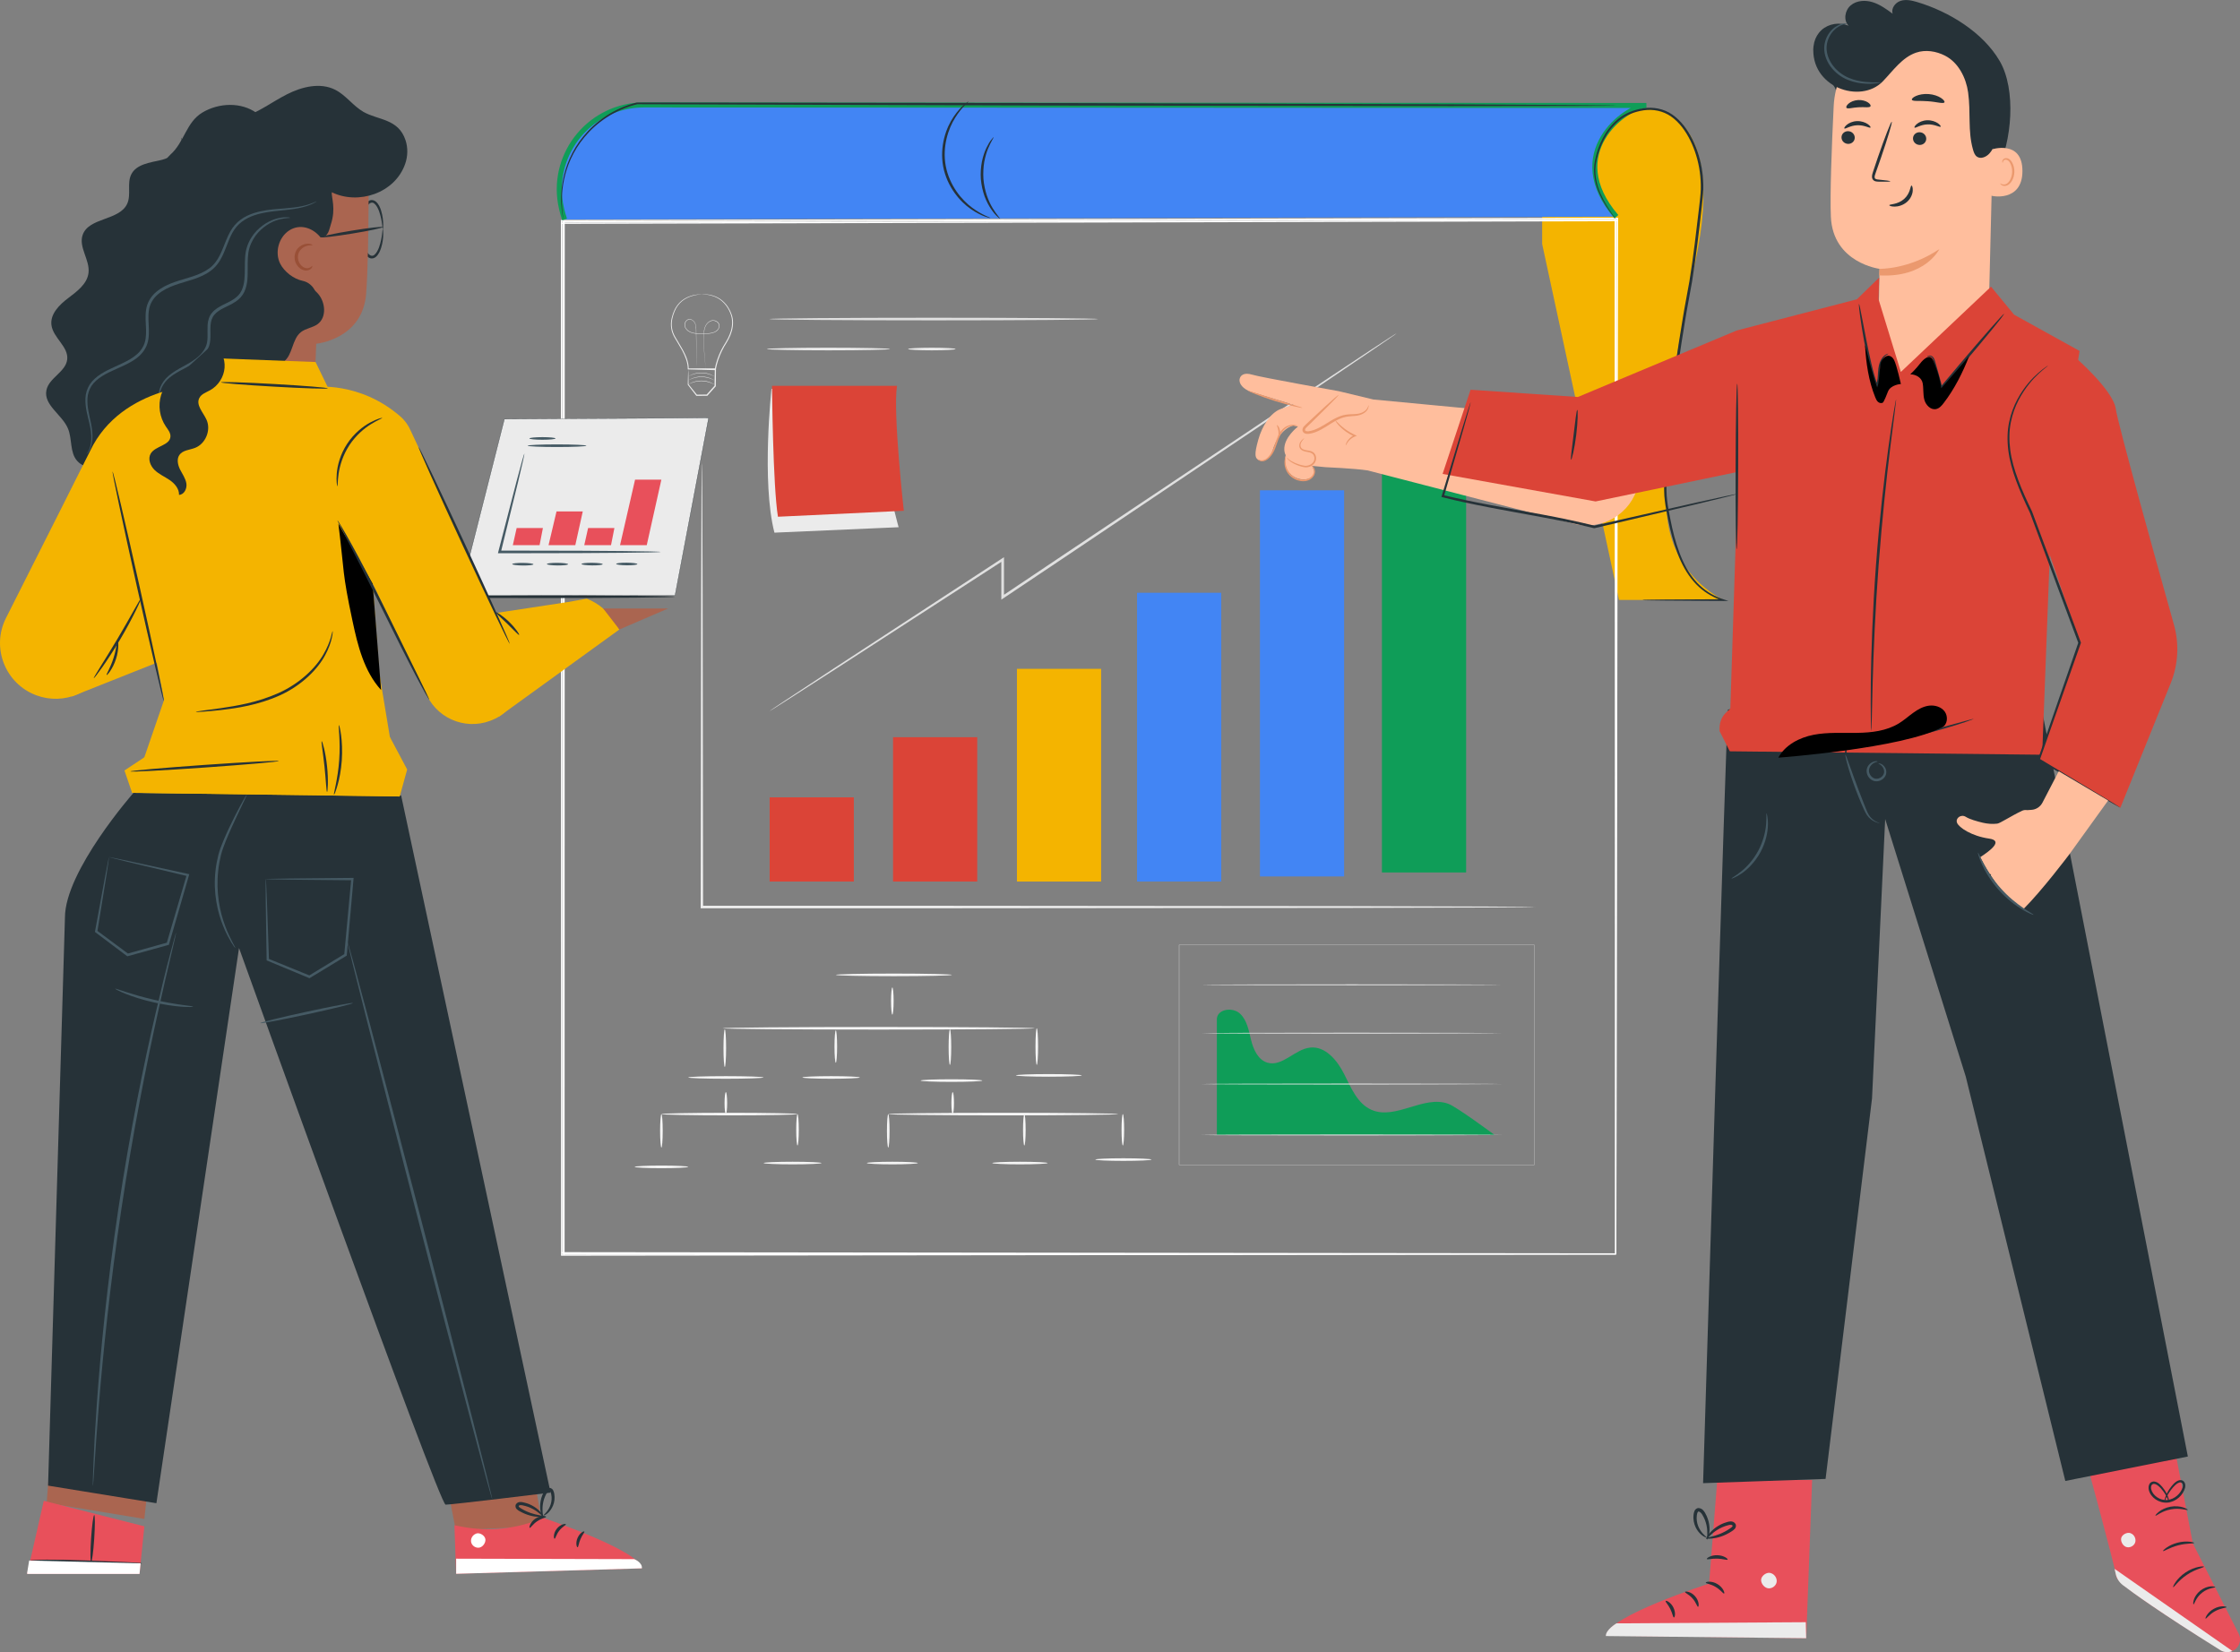
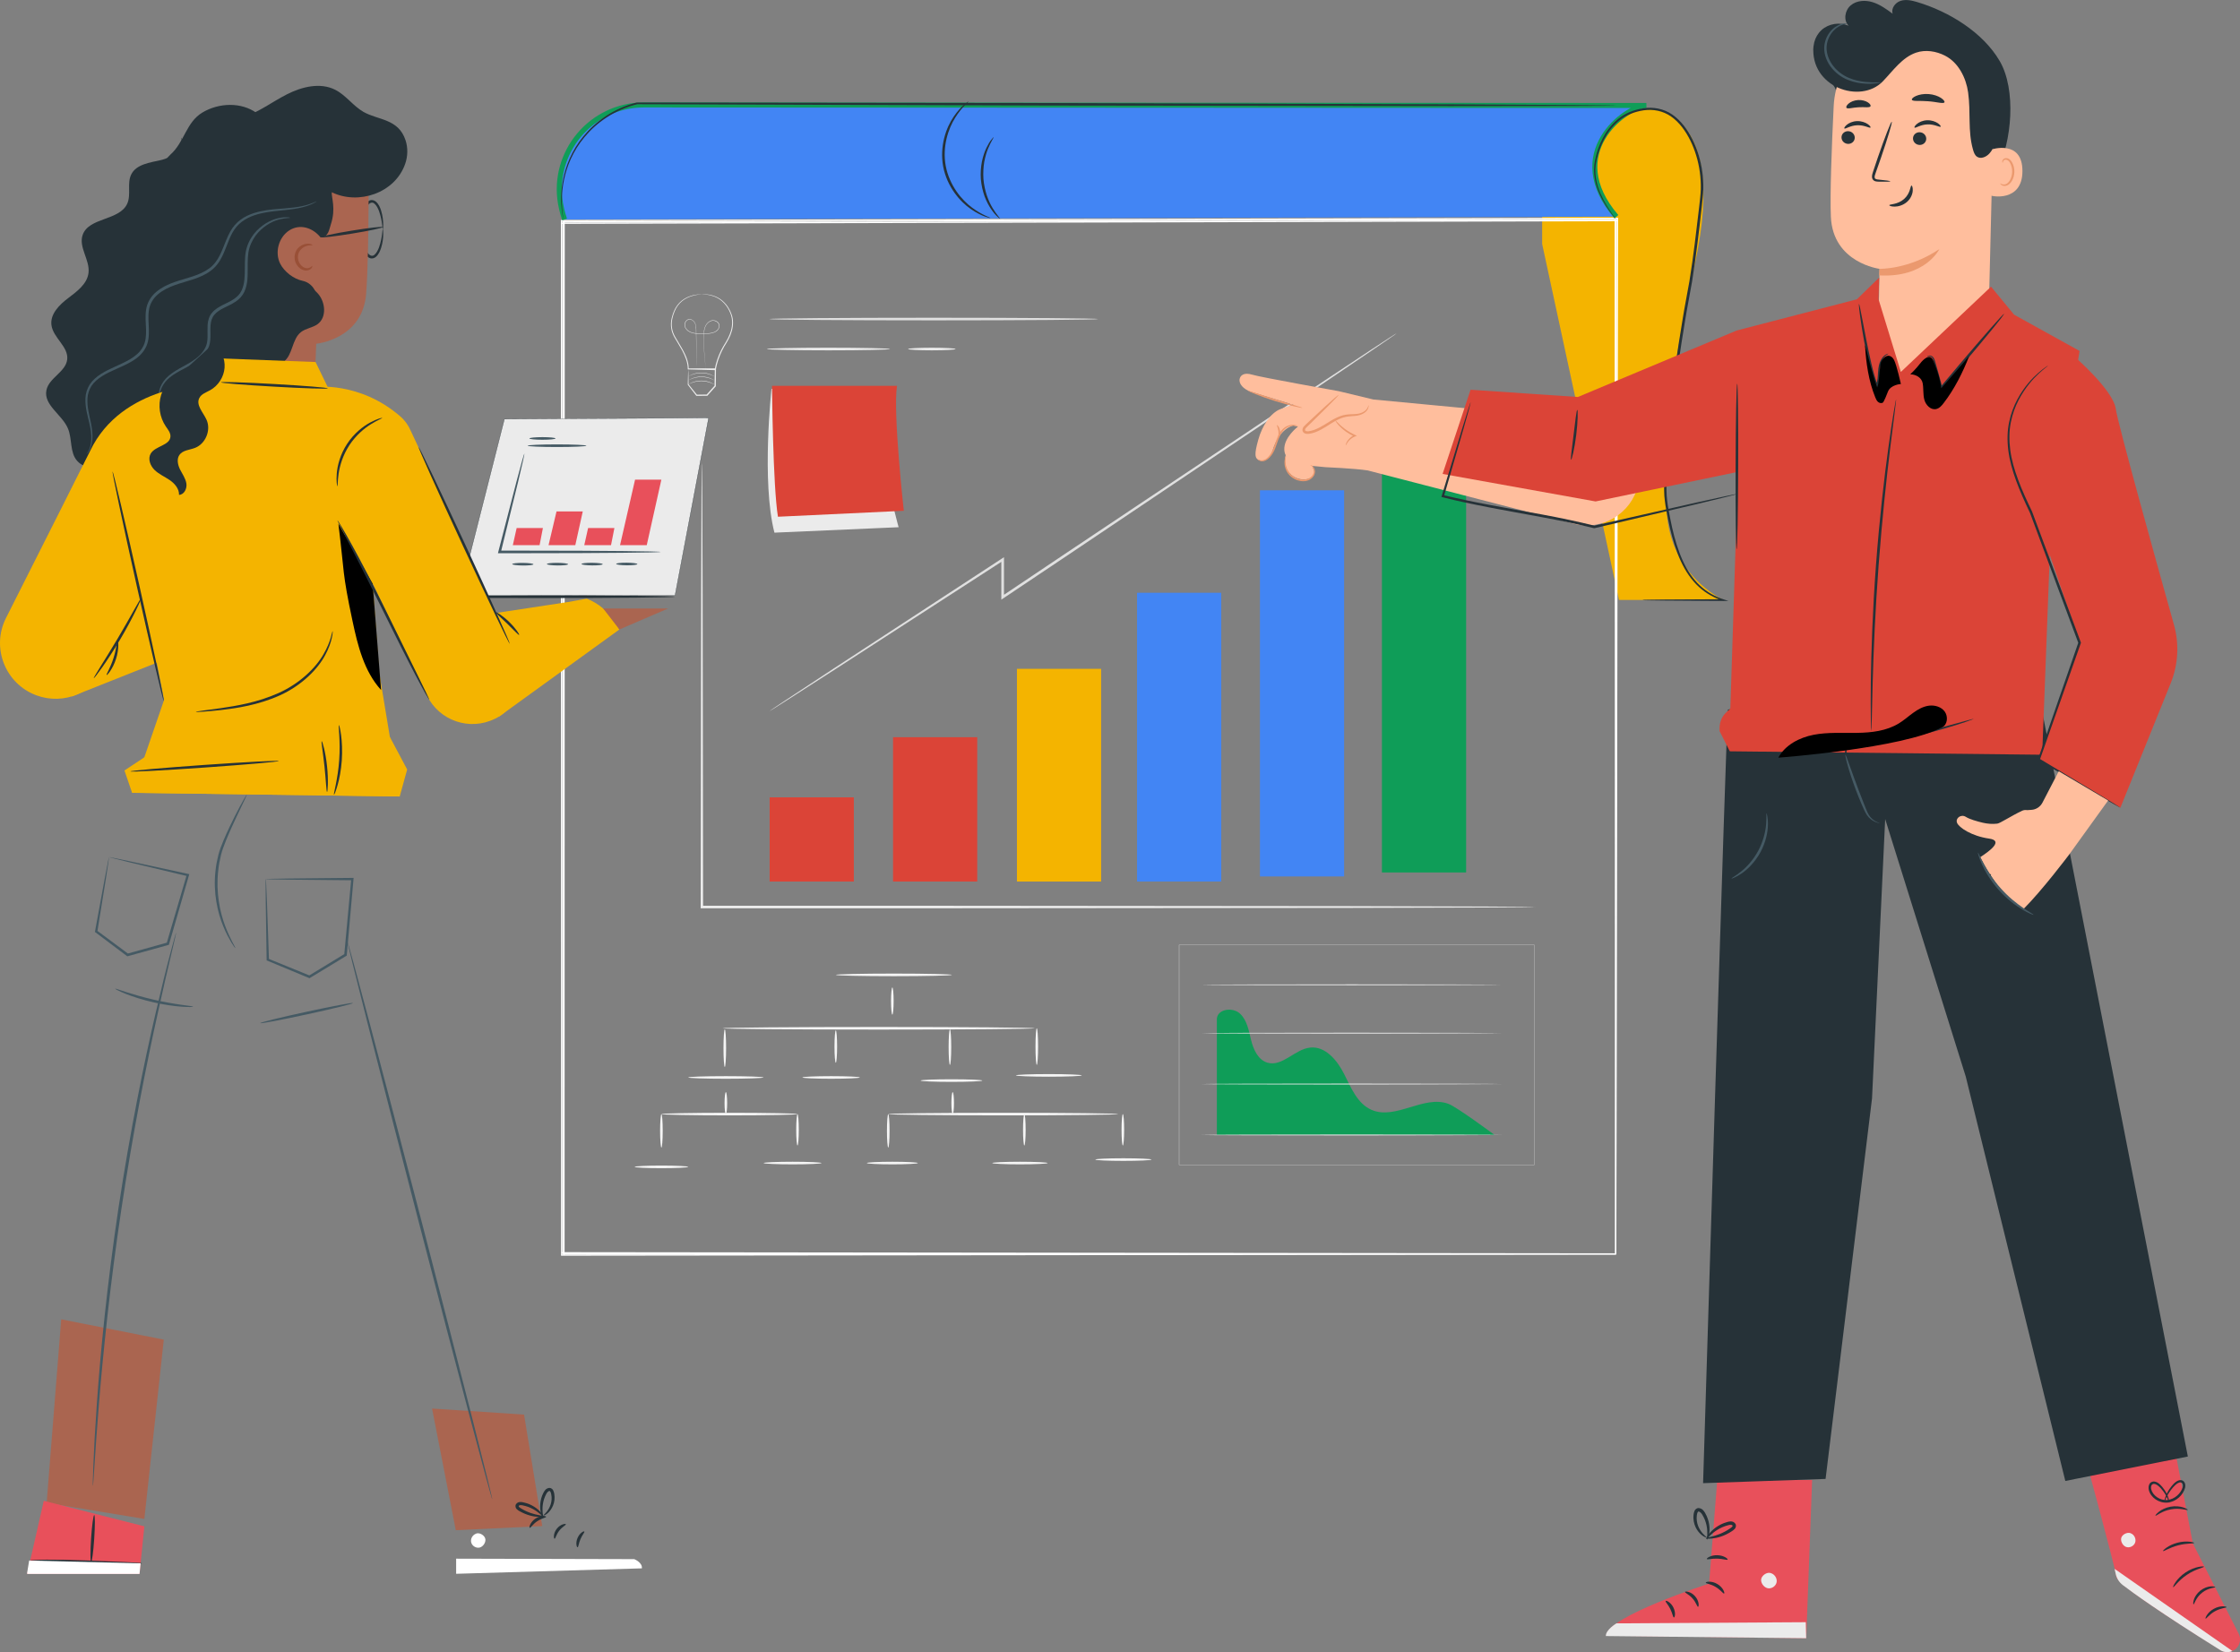
<svg xmlns="http://www.w3.org/2000/svg" id="b" viewBox="0 0 444.57 327.94">
  <rect x="0" y="0" width="444.57" height="327.94" fill="#808080" stroke="none" />
  <g id="c">
    <path d="M327.7,21.57s15.29.21,8.75,30.49c-6.54,30.27-5.7,36-5.7,47.97,0,14.03,11.31,19.06,11.31,19.06h-20.74l-15.25-70.66v-26.86h21.63Z" style="fill:#f4b400;" />
    <polygon points="332.2 259.91 122.81 259.91 124.68 55.06 321.9 44.75 332.2 259.91" style="fill:none;" />
    <polygon points="325.01 254.62 115.63 254.62 117.49 49.77 320.8 45.8 325.01 254.62" style="fill:none;" />
    <polygon points="320.67 248.91 111.71 248.91 111.71 44.06 320.8 43.57 320.67 248.91" style="fill:none; stroke:#fff; stroke-miterlimit:10; stroke-width:.25px;" />
    <path d="M320.67,248.91c0-1.91-.04-82.18-.1-205.34l.22.22c-60.59.15-132.25.33-208.76.52-.11,0-.22,0-.33,0l.26-.26c-.01,74.94-.02,145.21-.03,204.85l-.23-.23c125.21.14,207.03.22,208.96.23-1.93,0-83.75.09-208.96.23h-.23s0-.23,0-.23c0-59.64-.02-129.91-.03-204.85v-.26h.26c.11,0,.22,0,.33,0,76.51-.17,148.17-.32,208.76-.45h.23s0,.22,0,.22c-.21,123.17-.35,203.43-.35,205.34Z" style="fill:none; stroke:#fff; stroke-miterlimit:10; stroke-width:.25px;" />
    <path d="M320.8,43.01c-10.79-12.57,1.73-21.87,5.95-22.07l-198.97-.11c-10.4,0-18.31,9.37-16.53,19.62.27,1.57.81,3.12.81,3.12" style="fill:#4285f4; stroke:#0f9d58; stroke-miterlimit:10;" />
    <path d="M326.07,119.09s.09-.01.27-.02c.2,0,.47-.01.8-.02.74,0,1.78-.02,3.12-.04,2.76-.02,6.75-.04,11.78-.07l-.05.31c-1.65-.52-3.35-1.4-4.81-2.75-1.47-1.34-2.67-3.11-3.59-5.11-.92-2-1.6-4.21-2.15-6.54-.27-1.17-.51-2.36-.73-3.58-.11-.61-.23-1.22-.29-1.86-.08-.64-.14-1.28-.14-1.92-.09-2.58.06-5.24.27-7.96.2-2.72.5-5.51.83-8.36.68-5.69,1.54-11.62,2.55-17.7.41-2.6.94-5.16,1.37-7.67.41-2.52.75-5.02,1.06-7.48.3-2.46.59-4.88.87-7.25.13-1.19.29-2.36.32-3.5.03-1.15-.04-2.29-.19-3.41-.3-2.23-.95-4.37-1.89-6.28-.94-1.9-2.2-3.63-3.82-4.76-1.63-1.14-3.62-1.49-5.44-1.22-1.82.28-3.53.94-4.84,2.01-1.33,1.06-2.3,2.39-3.02,3.74-.71,1.36-1.19,2.75-1.47,4.07-.64,2.66.04,5.04.8,6.77.78,1.75,1.63,2.99,2.2,3.83.28.4.51.71.67.94.15.21.23.32.22.33,0,0-.1-.09-.26-.29-.17-.2-.41-.5-.71-.91-.6-.82-1.49-2.04-2.3-3.81-.79-1.74-1.52-4.17-.9-6.92.27-1.35.75-2.77,1.46-4.17.73-1.39,1.72-2.77,3.09-3.88,1.36-1.13,3.13-1.83,5.02-2.12,1.89-.3,4.02.06,5.74,1.26,1.71,1.2,3.01,2.97,3.99,4.92.97,1.96,1.64,4.14,1.95,6.42.16,1.14.23,2.31.2,3.49-.03,1.19-.19,2.36-.31,3.55-.26,2.37-.55,4.79-.86,7.26-.31,2.46-.65,4.97-1.06,7.5-.43,2.54-.95,5.07-1.37,7.67-1.01,6.07-1.87,11.99-2.56,17.67-.33,2.84-.64,5.62-.85,8.34-.22,2.71-.37,5.36-.29,7.91,0,.64.06,1.26.13,1.88.05.62.17,1.23.28,1.84.22,1.22.45,2.41.71,3.57.53,2.31,1.19,4.5,2.08,6.47.89,1.97,2.05,3.71,3.47,5.02,1.41,1.32,3.05,2.19,4.65,2.71l.98.32h-1.02c-5.03-.04-9.02-.06-11.78-.08-1.34-.02-2.39-.03-3.12-.04-.34,0-.6-.02-.8-.02-.18,0-.27-.01-.27-.02Z" style="fill:#263238;" />
    <path d="M197.2,27.21c.08.06-.51.85-1.11,2.31-.3.72-.56,1.62-.75,2.64-.16,1.02-.24,2.16-.16,3.35.1,1.19.35,2.3.67,3.28.34.97.73,1.82,1.14,2.49.81,1.35,1.52,2.04,1.45,2.11-.03.03-.22-.13-.54-.44-.34-.3-.76-.8-1.21-1.47-.46-.66-.91-1.53-1.29-2.53-.35-1.01-.63-2.17-.73-3.4-.09-1.24.01-2.42.21-3.47.22-1.05.53-1.97.88-2.7.35-.73.69-1.29.98-1.64.28-.36.44-.54.47-.52Z" style="fill:#263238;" />
    <path d="M192.23,20.12c.08.08-1.28,1.04-2.64,3.23-1.36,2.14-2.6,5.72-1.89,9.59.73,3.87,3.18,6.77,5.22,8.27,2.07,1.55,3.67,1.95,3.63,2.06,0,.03-.41-.05-1.1-.3-.69-.25-1.66-.71-2.75-1.46-2.15-1.46-4.75-4.43-5.51-8.47-.74-4.05.61-7.74,2.09-9.89.74-1.09,1.48-1.87,2.04-2.35.56-.48.9-.7.92-.68Z" style="fill:#263238;" />
    <path d="M304.69,180.03s-.22.02-.65.03c-.45,0-1.09.01-1.92.03-1.71.01-4.19.03-7.39.05-6.43.02-15.71.05-27.16.08-22.95.02-54.63.05-89.61.08-13.57,0-26.64,0-38.65-.01h-.25s0-.25,0-.25c.04-25.6.07-47.62.09-63.26.03-7.8.06-14,.07-18.28.02-2.12.03-3.75.04-4.88,0-.54.02-.96.02-1.26,0-.28.02-.43.02-.43,0,0,.01.14.02.43,0,.3.01.72.02,1.26,0,1.13.02,2.76.04,4.88.02,4.28.04,10.48.07,18.28.02,15.64.06,37.66.09,63.26l-.25-.25c12.01,0,25.08,0,38.65-.01,34.99.03,66.66.06,89.61.08,11.45.03,20.73.06,27.16.08,3.19.02,5.68.04,7.39.05.83.01,1.47.02,1.92.03.43,0,.65.03.65.03Z" style="fill:#ebebeb;" />
    <rect x="152.75" y="158.27" width="16.71" height="16.71" style="fill:#db4437;" />
    <rect x="177.24" y="146.33" width="16.71" height="28.65" style="fill:#db4437;" />
    <rect x="201.83" y="132.76" width="16.71" height="42.22" style="fill:#f4b400;" />
    <rect x="225.67" y="117.66" width="16.71" height="57.32" style="fill:#4285f4;" />
    <rect x="250.06" y="97.32" width="16.71" height="76.65" style="fill:#4285f4;" />
    <rect x="274.27" y="82.57" width="16.71" height="90.61" style="fill:#0f9d58;" />
    <path d="M152.75,141.14s.07-.06.21-.16c.16-.11.38-.26.65-.45.6-.4,1.45-.97,2.55-1.7,2.26-1.49,5.5-3.63,9.57-6.31,8.22-5.37,19.76-12.92,33.15-21.67l.38-.25v.46c0,2.37,0,4.9,0,7.48l-.4-.21c4.22-2.83,8.59-5.76,13.06-8.76,18-12.02,34.28-22.91,46.1-30.8,5.9-3.91,10.67-7.08,14-9.28,1.64-1.07,2.92-1.91,3.82-2.5.42-.27.75-.48,1-.64.23-.14.35-.21.35-.2,0,0-.1.09-.32.25-.24.17-.56.39-.97.68-.88.61-2.15,1.47-3.77,2.58-3.31,2.24-8.05,5.46-13.91,9.42-11.79,7.93-28.05,18.85-46.02,30.93-4.48,3-8.85,5.92-13.07,8.75l-.4.27v-.48c0-2.58,0-5.11,0-7.48l.38.21c-13.43,8.69-25.01,16.18-33.25,21.51-4.1,2.63-7.38,4.73-9.65,6.19-1.11.7-1.98,1.25-2.59,1.64-.28.17-.5.31-.67.41-.15.09-.23.13-.24.13Z" style="fill:#e0e0e0;" />
    <path d="M188.94,193.51c0,.14-5.16.26-11.53.26s-11.53-.12-11.53-.26,5.16-.26,11.53-.26,11.53.12,11.53.26Z" style="fill:#f5f5f5;" />
    <path d="M177.1,201.4c-.14,0-.26-1.21-.26-2.7s.12-2.7.26-2.7.26,1.21.26,2.7-.12,2.7-.26,2.7Z" style="fill:#f5f5f5;" />
    <path d="M205.36,204.11c0,.14-13.86.26-30.96.26s-30.96-.12-30.96-.26,13.86-.26,30.96-.26,30.96.12,30.96.26Z" style="fill:#f5f5f5;" />
    <path d="M143.85,211.79c-.14,0-.26-1.67-.26-3.74s.12-3.74.26-3.74.26,1.67.26,3.74-.12,3.74-.26,3.74Z" style="fill:#f5f5f5;" />
    <path d="M165.88,210.96c-.14,0-.26-1.44-.26-3.22s.12-3.22.26-3.22.26,1.44.26,3.22-.12,3.22-.26,3.22Z" style="fill:#f5f5f5;" />
    <path d="M188.53,211.38c-.14,0-.26-1.58-.26-3.53s.12-3.53.26-3.53.26,1.58.26,3.53-.12,3.53-.26,3.53Z" style="fill:#f5f5f5;" />
    <path d="M205.77,211.38c-.14,0-.26-1.63-.26-3.64s.12-3.64.26-3.64.26,1.63.26,3.64-.12,3.64-.26,3.64Z" style="fill:#f5f5f5;" />
    <path d="M151.54,213.87c0,.14-3.35.26-7.48.26s-7.48-.12-7.48-.26,3.35-.26,7.48-.26,7.48.12,7.48.26Z" style="fill:#f5f5f5;" />
    <path d="M170.66,213.87c0,.14-2.56.26-5.71.26s-5.71-.12-5.71-.26,2.56-.26,5.71-.26,5.71.12,5.71.26Z" style="fill:#f5f5f5;" />
    <path d="M194.97,214.49c0,.14-2.74.26-6.13.26s-6.13-.12-6.13-.26,2.74-.26,6.13-.26,6.13.12,6.13.26Z" style="fill:#f5f5f5;" />
    <path d="M214.71,213.46c0,.14-2.93.26-6.54.26s-6.55-.12-6.55-.26,2.93-.26,6.55-.26,6.54.12,6.54.26Z" style="fill:#f5f5f5;" />
    <path d="M144.06,221.14c-.14,0-.26-.98-.26-2.18s.12-2.18.26-2.18.26.98.26,2.18-.12,2.18-.26,2.18Z" style="fill:#f5f5f5;" />
    <path d="M158.28,221.14c0,.14-6.05.26-13.51.26s-13.51-.12-13.51-.26,6.05-.26,13.51-.26,13.51.12,13.51.26Z" style="fill:#f5f5f5;" />
    <path d="M158.28,227.38c-.14,0-.26-1.4-.26-3.12s.12-3.12.26-3.12.26,1.4.26,3.12-.12,3.12-.26,3.12Z" style="fill:#f5f5f5;" />
    <path d="M131.27,227.79c-.14,0-.26-1.49-.26-3.32s.12-3.32.26-3.32.26,1.49.26,3.32-.12,3.32-.26,3.32Z" style="fill:#f5f5f5;" />
    <path d="M189.08,221.14c-.14,0-.26-.98-.26-2.18s.12-2.18.26-2.18.26.98.26,2.18-.12,2.18-.26,2.18Z" style="fill:#f5f5f5;" />
    <path d="M221.92,221.14c0,.14-10.21.26-22.81.26s-22.81-.12-22.81-.26,10.21-.26,22.81-.26,22.81.12,22.81.26Z" style="fill:#f5f5f5;" />
    <path d="M203.3,227.38c-.14,0-.26-1.4-.26-3.12s.12-3.12.26-3.12.26,1.4.26,3.12-.12,3.12-.26,3.12Z" style="fill:#f5f5f5;" />
    <path d="M222.85,227.38c-.14,0-.26-1.4-.26-3.12s.12-3.12.26-3.12.26,1.4.26,3.12-.12,3.12-.26,3.12Z" style="fill:#f5f5f5;" />
    <path d="M176.29,227.79c-.14,0-.26-1.49-.26-3.32s.12-3.32.26-3.32.26,1.49.26,3.32-.12,3.32-.26,3.32Z" style="fill:#f5f5f5;" />
    <path d="M136.59,231.62c0,.14-2.38.26-5.32.26s-5.32-.12-5.32-.26,2.38-.26,5.32-.26,5.32.12,5.32.26Z" style="fill:#f5f5f5;" />
    <path d="M163.05,230.86c0,.14-2.58.26-5.75.26s-5.75-.12-5.75-.26,2.58-.26,5.75-.26,5.75.12,5.75.26Z" style="fill:#f5f5f5;" />
    <path d="M182.17,230.86c0,.14-2.27.26-5.07.26s-5.07-.12-5.07-.26,2.27-.26,5.07-.26,5.07.12,5.07.26Z" style="fill:#f5f5f5;" />
    <path d="M207.93,230.86c0,.14-2.46.26-5.5.26s-5.5-.12-5.5-.26,2.46-.26,5.5-.26,5.5.12,5.5.26Z" style="fill:#f5f5f5;" />
    <path d="M228.54,230.17c0,.14-2.5.26-5.58.26s-5.58-.12-5.58-.26,2.5-.26,5.58-.26,5.58.12,5.58.26Z" style="fill:#f5f5f5;" />
    <path d="M304.54,231.23h-70.55v-43.68h70.55v43.68ZM234.05,231.18h70.44v-43.58h-70.44v43.58Z" style="fill:#ebebeb;" />
    <path d="M287.5,219.12c-4.89-1.85-10.51,3.27-15.3,1.18-2.79-1.22-4.05-4.37-5.42-7.09-1.37-2.72-3.72-5.59-6.75-5.27-3.05.32-5.52,3.85-8.47,3-1.86-.54-2.79-2.6-3.25-4.47-.47-1.88-.79-3.95-2.21-5.27-1.42-1.32-4.37-.96-4.59.96v23.13h55.13s-7.45-5.53-9.14-6.17Z" style="fill:#0f9d58;" />
    <path d="M298.11,225.29s-13.36.09-29.84.09-29.84-.04-29.84-.09,13.36-.09,29.84-.09,29.84.04,29.84.09Z" style="fill:#ebebeb;" />
    <path d="M298.11,215.18s-13.36.09-29.84.09-29.84-.04-29.84-.09,13.36-.09,29.84-.09,29.84.04,29.84.09Z" style="fill:#ebebeb;" />
    <path d="M298.11,205.08s-13.36.09-29.84.09-29.84-.04-29.84-.09,13.36-.09,29.84-.09,29.84.04,29.84.09Z" style="fill:#ebebeb;" />
    <path d="M298.11,195.48s-13.36.09-29.84.09-29.84-.04-29.84-.09,13.36-.09,29.84-.09,29.84.04,29.84.09Z" style="fill:#ebebeb;" />
    <path d="M139.32,58.4s.03,0,.1,0c.07,0,.17,0,.29,0,.25,0,.62.02,1.1.1.47.09,1.05.25,1.66.57.61.32,1.24.83,1.77,1.52.51.7.98,1.57,1.17,2.6.18,1.03.02,2.17-.41,3.26-.21.55-.49,1.08-.81,1.6-.32.52-.64,1.04-.91,1.62-.55,1.13-.99,2.39-1.22,3.71l-.02.09h-.09c-.84-.02-1.72-.04-2.61-.07-.94-.02-1.86-.05-2.74-.07h-.1s0-.1,0-.1c0-1.33-.54-2.57-1.12-3.67-.3-.55-.62-1.08-.93-1.6-.3-.52-.64-1.01-.87-1.55-.48-1.07-.52-2.24-.28-3.24.23-1,.6-1.9,1.13-2.59.52-.7,1.17-1.17,1.78-1.48.61-.31,1.18-.47,1.65-.56.47-.09.84-.12,1.09-.13.12,0,.22,0,.28,0,.06,0,.1,0,.1.01,0,0-.03,0-.1,0-.07,0-.17.01-.28.02-.25.02-.61.06-1.07.17-.46.1-1.02.27-1.62.58-.59.31-1.22.78-1.73,1.47-.5.68-.86,1.57-1.08,2.55-.22.98-.18,2.1.29,3.13.23.52.56,1,.87,1.53.3.52.63,1.05.93,1.6.59,1.11,1.16,2.36,1.15,3.76l-.1-.1c.88.02,1.8.04,2.74.07.89.02,1.78.04,2.61.06l-.1.09c.24-1.36.69-2.61,1.25-3.77.28-.58.61-1.11.93-1.63.32-.51.59-1.04.8-1.57.43-1.06.58-2.17.42-3.17-.17-.99-.62-1.85-1.12-2.54-.52-.68-1.12-1.19-1.71-1.51-.6-.32-1.16-.48-1.62-.59-.47-.08-.84-.13-1.09-.13-.12,0-.21-.01-.28-.02-.06,0-.1,0-.1-.01Z" style="fill:#ebebeb;" />
    <path d="M140.08,73.14s0-.03-.01-.08c0-.06-.02-.14-.03-.25-.02-.22-.06-.54-.11-.95-.09-.83-.21-2.02-.27-3.5-.01-.37-.02-.76-.02-1.17,0-.41,0-.83.04-1.26.04-.43.13-.89.35-1.31.22-.41.57-.79,1.05-.97.47-.18,1.06-.05,1.43.33.18.19.3.46.28.74-.01.27-.13.54-.3.75-.17.22-.41.38-.66.49-.25.11-.52.18-.8.23-.55.09-1.11.13-1.68.13-.57-.01-1.13-.04-1.68-.15-.27-.06-.54-.14-.79-.26-.25-.12-.47-.29-.65-.5-.18-.21-.31-.46-.36-.72-.05-.27,0-.55.13-.78.12-.23.33-.43.57-.52.25-.09.53-.05.75.07.23.12.41.29.54.5.13.21.21.44.25.67.09.46.07.92.08,1.35.01.87.02,1.68.03,2.43.01,1.48.03,2.68.04,3.51,0,.41,0,.73,0,.96,0,.11,0,.19,0,.25,0,.06,0,.08,0,.08,0,0,0-.03,0-.08,0-.06,0-.14,0-.25,0-.22-.01-.54-.02-.96-.01-.83-.04-2.03-.06-3.51-.01-.74-.02-1.55-.04-2.43-.01-.44,0-.89-.08-1.34-.05-.22-.12-.45-.25-.64-.13-.2-.3-.37-.51-.47-.21-.11-.46-.14-.69-.06-.23.08-.42.26-.53.48-.12.22-.16.48-.12.73.04.25.17.49.34.68.34.4.86.63,1.39.73.54.1,1.1.14,1.66.15.56,0,1.12-.03,1.66-.13.27-.05.53-.11.78-.22.24-.11.46-.26.63-.46.16-.2.27-.45.28-.7.02-.25-.09-.5-.26-.68-.34-.36-.9-.49-1.35-.31-.45.16-.8.53-1.01.93-.21.41-.3.85-.35,1.28-.04.43-.04.85-.05,1.26,0,.4,0,.79.02,1.16.05,1.48.17,2.68.25,3.5.04.41.07.73.09.95,0,.11.02.19.02.25,0,.06,0,.08,0,.08Z" style="fill:#ebebeb;" />
    <path d="M136.6,73.14s.02.33.03.88c0,.64.02,1.4.03,2.3l-.02-.06c.51.63,1.08,1.35,1.7,2.12l-.09-.04c.65-.01,1.34-.02,2.06-.03l-.09.04c.35-.39.71-.8,1.08-1.21.18-.2.36-.41.54-.6l-.03.08c.02-1.21.04-2.35.06-3.39l.11.11c-1.5-.04-2.8-.08-3.85-.11-.42-.02-.78-.03-1.11-.05-.26-.01-.41-.02-.41-.03,0,0,.12-.01.37-.02.32,0,.68,0,1.09-.01,1.07,0,2.39,0,3.92,0h.11s0,.11,0,.11c-.01,1.04-.02,2.19-.03,3.39v.05s-.03.03-.03.03c-.18.2-.36.4-.54.61-.37.41-.73.82-1.08,1.21l-.04.04h-.05c-.72,0-1.41.01-2.06.02h-.06s-.03-.04-.03-.04c-.61-.78-1.17-1.51-1.66-2.15l-.02-.03v-.03c.03-.91.05-1.7.07-2.35.02-.55.04-.84.05-.83Z" style="fill:#ebebeb;" />
    <path d="M141.79,76.33s-.07-.03-.19-.09c-.12-.06-.3-.15-.53-.23-.45-.18-1.11-.35-1.85-.36-.74,0-1.4.15-1.85.32-.23.08-.41.16-.53.22-.12.06-.19.09-.19.09,0,0,.06-.05.18-.12.12-.07.3-.16.52-.25.45-.18,1.12-.36,1.88-.35.75,0,1.42.19,1.87.39.23.1.4.19.52.26.12.07.18.11.18.12Z" style="fill:#ebebeb;" />
    <path d="M141.82,75.51s-.07-.03-.19-.09c-.12-.06-.3-.15-.53-.23-.45-.18-1.11-.35-1.85-.36-.74,0-1.4.15-1.85.32-.23.08-.41.16-.53.22-.12.06-.19.09-.19.09,0,0,.06-.05.18-.11.12-.07.3-.16.52-.25.45-.18,1.12-.36,1.88-.35.75,0,1.42.19,1.87.39.23.1.4.19.52.26.12.07.18.11.18.12Z" style="fill:#ebebeb;" />
    <path d="M141.8,74.73s-.07-.03-.19-.09c-.12-.06-.3-.15-.53-.23-.45-.18-1.11-.35-1.85-.36-.74,0-1.4.15-1.85.32-.23.08-.41.16-.53.22-.12.06-.19.09-.19.09,0,0,.06-.05.18-.11.12-.07.3-.16.52-.25.45-.18,1.12-.36,1.88-.35.75,0,1.42.19,1.87.39.23.1.4.19.52.26.12.07.18.11.18.12Z" style="fill:#ebebeb;" />
    <path d="M153.12,77.18s-2.02,18.45.58,28.55l24.65-1.08s-5.28-18.2-2.04-26.26l-23.18-1.21Z" style="fill:#ebebeb;" />
    <path d="M153.22,76.58s.17,19.92,1.18,25.99l24.98-1.18s-2.19-19.58-1.35-24.81h-24.81Z" style="fill:#db4437;" />
    <path d="M174.27,84.95c0,.09-3.74.39-8.37.67-4.63.28-8.39.43-8.39.34,0-.09,3.74-.39,8.37-.67,4.63-.28,8.38-.43,8.39-.34Z" style="fill:#db4437;" />
    <path d="M174.27,89.17c0,.09-3.74.39-8.37.67-4.63.28-8.39.43-8.39.34,0-.09,3.74-.39,8.37-.67,4.63-.28,8.38-.43,8.39-.34Z" style="fill:#db4437;" />
    <path d="M170.03,93.31s-.53.12-1.39.2c-.86.08-2.05.17-3.37.25-1.32.08-2.51.13-3.38.15s-1.4.01-1.41-.03c0-.05.53-.12,1.39-.2s2.05-.17,3.37-.25c1.32-.08,2.51-.13,3.38-.15.87-.02,1.4-.01,1.41.03Z" style="fill:#db4437;" />
    <path d="M217.95,63.33c0,.14-14.61.26-32.63.26s-32.63-.12-32.63-.26,14.61-.26,32.63-.26,32.63.12,32.63.26Z" style="fill:#e0e0e0;" />
    <path d="M176.66,69.28c0,.14-5.48.26-12.24.26s-12.24-.12-12.24-.26,5.48-.26,12.24-.26,12.24.12,12.24.26Z" style="fill:#ebebeb;" />
    <path d="M189.66,69.28c0,.14-2.11.26-4.72.26s-4.72-.12-4.72-.26,2.11-.26,4.72-.26,4.72.12,4.72.26Z" style="fill:#ebebeb;" />
    <path d="M320.8,20.94s-.2.02-.58.03c-.4,0-.97.01-1.7.02-1.52,0-3.72.02-6.54.03-5.7,0-13.91.02-24.05.03-20.33-.03-48.38-.06-79.36-.1-32.56-.1-61.88-.2-82.15-.26h.04c-4.54,1.1-8.11,3.7-10.44,6.51-2.37,2.83-3.52,5.88-4.06,8.38-.54,2.52-.49,4.54-.39,5.89.06.67.12,1.18.18,1.52.05.34.07.52.07.52,0,0-.2-.68-.35-2.03-.14-1.35-.22-3.38.3-5.93.51-2.53,1.65-5.63,4.03-8.52,2.35-2.87,5.96-5.53,10.58-6.68h.02s.02,0,.02,0c20.27.02,49.59.06,82.15.1,30.98.1,59.03.19,79.36.25,10.14.06,18.35.1,24.05.14,2.82.03,5.02.05,6.54.06.73.01,1.3.02,1.7.03.38,0,.58.03.58.03Z" style="fill:#263238;" />
  </g>
  <g id="d">
    <path d="M340.82,293.81l-1.62,20.53s-20.28,6.52-20.4,10.32l39.68.52,1.17-31.41-18.83.04Z" style="fill:#e8505b;" />
    <path d="M351.42,312.25c.77.19,1.33,1.04,1.18,1.82-.15.78-1.01,1.36-1.79,1.18-.78-.17-1.48-1.17-1.24-1.93.24-.76,1.29-1.38,2-1.02" style="fill:#ebebeb;" />
    <path d="M358.47,325.18l-.08-3.18-37.58.23s-2.16,1.28-2.1,2.52l39.76.43Z" style="fill:#ebebeb;" />
    <path d="M338.54,314.15c.01.19.98.25,1.96.85.99.57,1.51,1.39,1.68,1.31.18-.04-.15-1.19-1.34-1.89-1.18-.71-2.35-.44-2.3-.27Z" style="fill:#263238;" />
    <path d="M334.43,316c-.04.19.81.49,1.49,1.29.71.78.9,1.66,1.09,1.65.18.02.28-1.11-.59-2.09-.86-.99-2-1.03-2-.85Z" style="fill:#263238;" />
    <path d="M332.22,321.06c.18.04.42-.94-.11-1.99-.52-1.05-1.45-1.44-1.53-1.28-.1.16.5.71.92,1.58.44.86.52,1.67.72,1.69Z" style="fill:#263238;" />
    <path d="M338.75,309.46c.09.17.97-.12,2.07-.08,1.1.02,1.96.36,2.06.19.11-.14-.75-.84-2.04-.87-1.29-.04-2.18.6-2.08.75Z" style="fill:#263238;" />
    <path d="M338.56,305.34c0,.08.77.18,1.99-.07.61-.12,1.32-.34,2.06-.7.37-.18.75-.39,1.12-.64.18-.12.39-.25.59-.49.21-.21.32-.73.06-1.03-.21-.3-.58-.42-.86-.42-.29,0-.53.07-.74.13-.44.12-.85.28-1.22.46-.75.37-1.35.82-1.8,1.26-.9.88-1.19,1.61-1.12,1.65.09.06.52-.56,1.44-1.29.46-.36,1.04-.74,1.74-1.05.35-.15.73-.29,1.13-.39.42-.12.77-.14.89.05.04.07.05.1-.04.22-.09.12-.25.23-.43.35-.34.24-.69.45-1.03.63-.68.36-1.34.62-1.9.79-1.13.35-1.88.43-1.87.53Z" style="fill:#263238;" />
    <path d="M338.82,305.61c.07.03.43-.68.47-1.94.01-.62-.07-1.38-.34-2.17-.13-.39-.31-.8-.54-1.19-.24-.39-.54-.9-1.3-.97-.39,0-.71.31-.81.58-.12.27-.14.5-.18.74-.06.47-.04.92.04,1.34.15.84.52,1.53.91,2.03.81,1.01,1.62,1.21,1.64,1.15.06-.1-.63-.45-1.25-1.42-.31-.48-.59-1.11-.69-1.85-.05-.37-.06-.76,0-1.15.05-.42.2-.77.36-.73.2,0,.54.3.72.63.21.35.39.71.53,1.06.27.71.4,1.39.44,1.97.09,1.16-.1,1.9.01,1.92Z" style="fill:#263238;" />
    <path d="M430.62,282.39l4.59,23.98,9.1,17.92c.66,1.29.08,2.87-1.25,3.43h0c-.75.32-1.59.26-2.28-.17-4.39-2.71-20.5-12.76-20.74-14.53-.27-2.05-6.52-24.97-6.52-24.97l17.11-5.66Z" style="fill:#e8505b;" />
    <path d="M443.05,327.72l-23.37-16.31.22,1.01c.19.87.68,1.65,1.39,2.2,1.9,1.45,7.23,5.36,19.41,12.95.71.44,1.6.5,2.36.15h0Z" style="fill:#ebebeb;" />
    <path d="M422.93,304.37c.69.28,1.08,1.15.82,1.85s-1.13,1.1-1.82.83c-.69-.27-1.19-1.29-.86-1.96.33-.66,1.38-1.08,1.99-.65" style="fill:#ebebeb;" />
    <path d="M435.35,318.46c.15.04.42-1.33,1.69-2.31,1.25-1.02,2.64-.96,2.63-1.12,0-.06-.33-.18-.91-.14-.57.04-1.36.29-2.06.84-.69.55-1.12,1.26-1.29,1.81-.17.55-.13.91-.07.92Z" style="fill:#263238;" />
    <path d="M437.74,321.29c.14.08.73-.86,1.89-1.48,1.14-.64,2.26-.64,2.27-.8.04-.14-1.21-.4-2.52.33-1.32.71-1.77,1.91-1.64,1.95Z" style="fill:#263238;" />
    <path d="M431.3,315.05c.14.09,1.05-1.36,2.77-2.48,1.7-1.15,3.39-1.43,3.36-1.59.01-.14-1.83-.09-3.66,1.14-1.84,1.21-2.6,2.89-2.47,2.93Z" style="fill:#263238;" />
    <path d="M429.3,307.88c.09.13,1.29-.7,3-1.14,1.7-.45,3.15-.31,3.17-.47.04-.13-1.48-.53-3.31-.05-1.83.47-2.96,1.56-2.86,1.65Z" style="fill:#263238;" />
    <path d="M427.78,300.87c.1.12,1.26-.96,3.09-1.27,1.82-.35,3.28.26,3.34.11.03-.06-.3-.3-.92-.5-.61-.2-1.53-.31-2.51-.14-.98.18-1.8.6-2.31,1.01-.51.4-.73.74-.68.79Z" style="fill:#263238;" />
    <path d="M430.54,298.28s.02-.34-.16-.91c-.18-.57-.53-1.38-1.23-2.21-.35-.39-.74-.9-1.48-1.07-.37-.09-.85.08-1.06.46-.21.37-.22.78-.15,1.16.35,1.51,1.97,2.69,3.72,2.55,1.75-.18,3.09-1.49,3.49-2.94.08-.37.09-.81-.18-1.17-.27-.37-.79-.43-1.12-.29-.69.26-1.05.76-1.4,1.16-.68.84-1.04,1.64-1.23,2.2-.19.57-.22.9-.19.9.1.04.35-1.3,1.71-2.86.35-.37.74-.82,1.24-.98.24-.08.48-.03.61.16.13.17.15.48.08.78-.34,1.19-1.57,2.39-3.05,2.52-1.47.14-2.89-.9-3.19-2.12-.07-.29-.05-.6.07-.81.12-.2.34-.3.58-.26.5.09.92.52,1.27.88,1.38,1.54,1.57,2.92,1.67,2.87Z" style="fill:#263238;" />
    <path d="M342.95,140.85c-.25,0-4.94,153.55-4.94,153.55l24.31-.84,9.22-75.55,2.61-55.43,15.99,51.11,19.76,80.27,24.32-4.85-29.28-149.77-29.03-4.06-32.96,5.56Z" style="fill:#263238;" />
    <path d="M396.38,33.87c2.91-5.75,3.83-16.06.49-21.77-3.34-5.71-10.09-9.83-16.43-11.71-1.06-.31-2.21-.56-3.26-.21-1.05.35-1.9,1.51-1.54,2.55-1.23-.91-2.5-1.83-3.96-2.29-1.46-.46-3.19-.37-4.36.62-1.18.98-1.5,2.98-.42,4.06-1.75-.79-3.96-.45-5.38.84-1.42,1.29-1.98,3.45-1.37,5.27.59,1.74,1.98,3.74,3.24,5.09,1.26,1.34,1.38,2.65,1.02,4.45" style="fill:#263238;" />
    <path d="M372.41,81.17c.18-2.76.62-27.7.62-27.81,0,0-9.26-1.15-9.66-10.35-.19-4.45.15-13.64.56-21.96.44-8.94,7.68-16.03,16.62-16.31l.89-.03c9.6.26,14.74,8.56,14.22,18.15l-1.31,53.37" style="fill:#ffbe9d;" />
    <path d="M373.03,53.36s5.82.16,11.88-3.92c0,0-2.77,5.76-11.98,5.22l.1-1.3Z" style="fill:#eb996e;" />
    <path d="M365.48,27.27c0,.7.58,1.27,1.31,1.29.72.02,1.32-.53,1.32-1.23,0-.7-.58-1.27-1.31-1.29-.73-.02-1.32.53-1.32,1.23Z" style="fill:#263238;" />
    <path d="M366.06,25.5c.17.17,1.14-.6,2.56-.64,1.41-.06,2.47.64,2.62.46.07-.08-.1-.38-.57-.7-.46-.31-1.22-.61-2.11-.58-.88.03-1.61.38-2.03.73-.42.35-.56.66-.48.74Z" style="fill:#263238;" />
    <path d="M379.67,27.48c0,.7.58,1.27,1.31,1.29.72.02,1.32-.53,1.32-1.23,0-.7-.58-1.27-1.31-1.29-.73-.02-1.32.53-1.32,1.23Z" style="fill:#263238;" />
    <path d="M379.98,25.33c.17.17,1.14-.6,2.56-.64,1.41-.06,2.48.64,2.62.46.07-.08-.1-.38-.57-.7-.46-.31-1.22-.61-2.11-.58-.88.03-1.61.38-2.03.73-.42.35-.56.66-.48.74Z" style="fill:#263238;" />
    <path d="M375.17,35.99c0-.08-.88-.21-2.31-.34-.36-.03-.71-.09-.78-.33-.09-.26.05-.65.21-1.08.31-.89.64-1.81.98-2.79,1.36-3.97,2.34-7.22,2.18-7.27-.16-.05-1.39,3.12-2.76,7.08-.33.98-.64,1.91-.94,2.8-.12.42-.34.89-.14,1.42.11.27.38.45.61.51.23.06.44.06.62.07,1.44.03,2.33.01,2.33-.07Z" style="fill:#263238;" />
    <path d="M379.37,36.84c-.23,0-.19,1.53-1.47,2.66-1.28,1.14-2.92,1.01-2.93,1.23-.02.1.37.29,1.07.28.68,0,1.66-.25,2.45-.94.78-.69,1.1-1.6,1.13-2.23.04-.64-.14-1.02-.25-1.01Z" style="fill:#263238;" />
    <path d="M379.45,19.8c.15.38,1.56.15,3.23.3,1.67.11,3.02.56,3.23.21.09-.17-.15-.52-.7-.88-.55-.36-1.42-.68-2.42-.76-1-.08-1.91.11-2.51.37-.6.26-.9.58-.83.76Z" style="fill:#263238;" />
    <path d="M366.45,21.39c.26.31,1.22-.05,2.4-.1,1.17-.09,2.17.15,2.39-.19.09-.17-.07-.48-.51-.77-.44-.29-1.16-.52-1.96-.47-.81.05-1.49.36-1.89.71-.4.34-.53.68-.41.83Z" style="fill:#263238;" />
    <path d="M395.12,29.71c.15-.07,6.27-2.07,6.27,4.24,0,6.3-6.33,5-6.34,4.82-.01-.18.08-9.05.08-9.05Z" style="fill:#ffbe9d;" />
    <path d="M396.97,36.38s.11.08.3.16c.18.08.49.14.82.02.67-.24,1.23-1.3,1.26-2.44.02-.57-.1-1.12-.31-1.57-.19-.46-.49-.78-.83-.84-.33-.08-.57.12-.65.3-.08.18-.04.3-.08.31-.02.02-.14-.11-.08-.37.03-.13.1-.27.25-.39.15-.12.37-.19.61-.16.49.03.92.48,1.15.98.25.5.4,1.11.38,1.76-.04,1.27-.69,2.46-1.6,2.72-.44.12-.81-.02-1-.17-.2-.16-.23-.3-.21-.31Z" style="fill:#eb996e;" />
    <path d="M359.92,9.14c-.74,8.17,9.33,11.59,13.75,7.02,2.04-2.11,3.83-4.76,6.61-5.71,1.87-.64,3.99-.3,5.75.6.02,0,.04.02.05.03,2.6,1.35,4.13,4.36,4.53,7.26.56,4.04-.09,7.61.96,11.32.15.53.33,1.11.78,1.43.76.55,1.86.07,2.49-.63,1.01-1.12,1.36-2.67,1.58-4.16.5-3.39.48-6.89-.38-10.21-.86-3.32-2.57-6.46-5.12-8.75-3.19-2.86-7.58-4.26-11.86-4.06-4.28.2-8.43,1.94-11.77,4.63-1.55,1.25-2.97,2.74-3.73,4.58" style="fill:#263238;" />
    <path d="M366.59,4.65s-.31-.08-.87.04c-.55.11-1.34.45-2.08,1.16-.73.71-1.4,1.81-1.56,3.18-.16,1.37.29,2.89,1.21,4.15.92,1.26,2.17,2.16,3.41,2.66,1.24.51,2.44.7,3.44.76,1,.06,1.81,0,2.36-.07.55-.07.85-.14.85-.17,0-.09-1.23.09-3.18-.1-.97-.11-2.12-.32-3.29-.83-1.17-.5-2.33-1.35-3.19-2.53-.85-1.18-1.28-2.58-1.15-3.82.12-1.25.71-2.29,1.36-2.98.66-.69,1.37-1.06,1.89-1.22.52-.16.83-.17.82-.22Z" style="fill:#455a64;" />
    <path d="M315.92,83.41l-43.35-4.11-6.86-1.65s-15.68-2.8-17.15-3.27c-1.7-.53-2.37.16-2.52.8-.24,1,.75,2.07,2.19,2.57.5.17,8.49,2.6,8.49,2.6,0,0-.77.16-2.63.87-1.86.71-3.58,3.22-4.37,6.09-.79,2.87-.76,3.74.34,4.1.44.14.88,0,1.25-.22.61-.38,1.03-.99,1.23-1.67,1.34-4.58,4.15-5.05,4.15-5.05l.9.22s-2.84,2.15-2.69,4.61c.02.4.12.75.27,1.05-.36,1.21-.07,2.61.76,3.56.87.99,2.3,1.46,3.59,1.18.62-.13,1.27-.53,1.34-1.15.03-.33-.11-.65-.24-.96-.07-.16-.13-.33-.17-.5l2.6.25s5.87.25,8.41.65l40.87,10.58c5.67,1.47,11.43-2,12.8-7.69h0c1.49-6.19-2.85-12.26-9.19-12.86Z" style="fill:#ffbe9d;" />
    <path d="M271.61,80.43c-.03.91-.91,1.57-1.79,1.79-.88.22-1.81.14-2.7.29-2.67.47-4.67,2.99-7.36,3.33-.38.05-.85-.01-.98-.37-.12-.33.16-.66.41-.9,2.17-2.07,4.33-4.14,6.5-6.21" style="fill:#ffbe9d;" />
    <path d="M265.68,78.37s-.3.19-.77.6c-.47.41-1.15,1.02-1.97,1.77-.85.79-1.82,1.69-2.88,2.68-.27.25-.55.51-.83.78-.24.27-.68.51-.74,1.13-.01.31.23.61.49.7.25.1.49.11.73.09.44-.06.87-.15,1.29-.31,1.67-.62,2.94-1.7,4.23-2.36.64-.34,1.28-.6,1.9-.71.62-.12,1.23-.12,1.8-.19,1.15-.07,2.06-.6,2.42-1.16.38-.56.28-.97.26-.95-.05-.01-.03.37-.42.83-.38.47-1.19.89-2.29.92-.55.04-1.17.02-1.84.13-.68.11-1.37.37-2.04.71-1.35.67-2.63,1.73-4.18,2.29-.38.14-.78.23-1.16.28-.37.04-.7-.08-.67-.28,0-.22.29-.51.57-.77.28-.27.55-.53.82-.79,1.03-1.01,1.97-1.94,2.8-2.76.79-.79,1.43-1.44,1.86-1.89.43-.45.66-.72.63-.74Z" style="fill:#eb996e;" />
    <path d="M257.65,84.59c0,.07-.68-.26-1.7.04-.5.15-1.03.51-1.44,1.07-.42.56-.72,1.28-.98,2.06-.27.78-.52,1.55-.9,2.19-.38.63-.85,1.14-1.36,1.41-.51.29-1.04.22-1.32.08-.29-.14-.4-.28-.39-.29.02-.03.16.07.44.17.27.09.72.11,1.16-.17.44-.27.87-.76,1.21-1.36.34-.61.58-1.36.85-2.14.26-.79.59-1.55,1.05-2.13.45-.6,1.06-.98,1.62-1.11.55-.14,1.02-.09,1.32-.01.3.08.45.17.44.19Z" style="fill:#eb996e;" />
    <path d="M247.67,77.55s.62.15,1.59.47c1.08.35,2.37.77,3.8,1.23,1.43.44,2.73.84,3.82,1.17.98.3,1.59.48,1.57.53-.01.04-.64-.06-1.64-.3-1-.24-2.37-.61-3.86-1.08-1.49-.47-2.83-.95-3.78-1.33-.95-.38-1.53-.65-1.51-.69Z" style="fill:#eb996e;" />
-     <path d="M258.88,86.95s-.11.16-.32.41c-.2.24-.53.66-.44,1.21.04.26.23.49.53.62.29.14.66.18,1.05.25.39.07.87.18,1.19.58.31.39.39.93.25,1.41-.14.5-.52.87-.93,1.08-.42.21-.86.3-1.29.24-.82-.13-1.48-.41-2.03-.67-.54-.27-.95-.56-1.19-.81-.24-.25-.3-.44-.29-.45.03-.02.13.14.37.35.25.21.66.46,1.2.7.54.23,1.22.47,1.97.58.7.07,1.63-.31,1.87-1.11.11-.39.04-.83-.19-1.12-.23-.29-.61-.41-.99-.48-.38-.07-.77-.13-1.12-.3-.35-.15-.62-.49-.65-.83-.06-.69.35-1.11.58-1.33.25-.23.4-.33.42-.32Z" style="fill:#eb996e;" />
+     <path d="M258.88,86.95s-.11.16-.32.41Z" style="fill:#eb996e;" />
    <path d="M260.02,92.29s.18,0,.44.18c.24.19.55.59.53,1.18-.02.57-.41,1.23-1.08,1.58-.67.35-1.54.37-2.34.12-.81-.25-1.48-.76-1.92-1.34-.44-.59-.64-1.24-.7-1.78-.06-.54.01-.99.09-1.28.08-.29.16-.44.18-.43.06.01-.2.65-.04,1.68.09.5.29,1.1.71,1.62.41.53,1.03.98,1.77,1.21.73.23,1.52.21,2.11-.08.59-.28.95-.84.99-1.32.04-.49-.19-.87-.38-1.07-.2-.2-.36-.25-.35-.28Z" style="fill:#eb996e;" />
    <path d="M267.06,88.46s0-.31.25-.76c.24-.44.74-1.02,1.52-1.35v.29c-.33-.14-.67-.31-1.01-.51-1.91-1.1-2.89-2.65-2.81-2.68.07-.07,1.14,1.34,2.98,2.39.33.19.66.36.97.5l.34.16-.35.13c-.71.28-1.2.77-1.47,1.16-.28.39-.37.67-.42.65Z" style="fill:#eb996e;" />
    <path d="M253.44,84.38c.06-.06.54.42.62,1.22.09.79-.27,1.37-.35,1.32-.09-.04.1-.59.02-1.28-.07-.69-.37-1.2-.29-1.25Z" style="fill:#eb996e;" />
    <path d="M316.65,99.54l28.28-5.88s-1.51,46.48-1.51,46.92-2.34,1.17-2.14,4.54l2.03,4.01,62,.68,1.72-45.14,5.7-35.01-13-7.2-4.57-5.56-17.9,16.93-4.43-14.43.13-4.3-4.43,4.31-23.85,6.19-31.52,13.2-21.3-1.44-5.55,16.71,30.34,5.46Z" style="fill:#db4437;" />
    <path d="M374.81,70.2c.05.06-.79.26-1.28,1.43-.25.57-.38,1.3-.39,2.18-.04.86.02,1.9-.42,2.97l-.21.52-.22-.52c-.59-1.37-1-2.94-1.4-4.59-.75-3.24-1.24-6.21-1.56-8.36-.32-2.15-.45-3.49-.38-3.5.07-.01.33,1.31.74,3.44.41,2.13.95,5.08,1.7,8.3.39,1.63.79,3.2,1.33,4.51h-.44c.4-.92.39-1.92.46-2.79.04-.88.22-1.69.53-2.28.3-.6.71-.97,1.02-1.14.32-.17.52-.18.52-.16Z" style="fill:#263238;" />
    <path d="M397.76,62.29s-.19.33-.6.87c-.42.54-1.03,1.3-1.8,2.24-1.53,1.88-3.68,4.45-6.08,7.28-1.37,1.6-2.66,3.11-3.82,4.45l-.3.34-.11-.44c-.54-2.17-.98-4.01-1.28-5.3-.12-.65-.48-1.02-.83-1.02-.34-.03-.46.16-.48.14-.03,0,.07-.26.48-.29.19,0,.45.06.66.27.21.2.34.5.44.83.38,1.28.88,3.09,1.46,5.26l-.4-.09c1.14-1.36,2.42-2.88,3.78-4.49,2.4-2.82,4.59-5.36,6.2-7.18.8-.91,1.46-1.64,1.92-2.14.46-.5.73-.76.76-.74Z" style="fill:#263238;" />
    <path d="M371.39,145.09s-.03-.23-.05-.67c-.01-.49-.03-1.13-.04-1.92-.03-1.67-.03-4.09,0-7.08.07-5.98.35-14.23,1.03-23.33.68-9.1,1.63-17.3,2.45-23.22.41-2.96.77-5.35,1.05-7,.14-.78.24-1.41.33-1.9.08-.43.13-.66.15-.66s0,.23-.05.67c-.06.49-.14,1.12-.23,1.91-.22,1.72-.52,4.1-.88,7.02-.73,5.93-1.61,14.13-2.3,23.22-.68,9.08-1.02,17.33-1.18,23.3-.07,2.94-.13,5.34-.17,7.07-.02.79-.04,1.43-.05,1.92-.02.44-.04.67-.05.67Z" style="fill:#263238;" />
    <path d="M366.34,157.24c-.14.03-.54-1.97-.46-4.45.07-2.47.38-4.45.52-4.44.16.01.08,2.01,0,4.45-.08,2.44.08,4.41-.06,4.44Z" style="fill:#263238;" />
    <path d="M391.74,142.69s-.56.25-1.6.6c-1.04.36-2.55.84-4.44,1.38-3.77,1.1-9.04,2.42-14.94,3.47-5.9,1.05-11.3,1.62-15.22,1.89-1.96.13-3.54.21-4.64.23-1.1.02-1.7.02-1.71-.02s.6-.1,1.69-.19c1.18-.1,2.74-.23,4.62-.39,3.9-.36,9.27-.99,15.16-2.03,5.88-1.05,11.14-2.31,14.93-3.31,1.82-.5,3.33-.91,4.48-1.22,1.06-.3,1.64-.44,1.66-.41Z" style="fill:#263238;" />
    <path d="M344.66,109.01c-.14,0-.23-7.36-.2-16.43.03-9.07.17-16.43.32-16.43.14,0,.23,7.36.2,16.43-.03,9.07-.17,16.43-.32,16.43Z" style="fill:#263238;" />
    <path d="M411.59,70.68s7.81,6.7,8.33,10.5c.4,2.93,8.08,30.48,11.54,42.82,1.08,3.84.85,7.93-.65,11.63l-9.98,24.7-16.15-9.56,8.08-23.17-6.69-19.66,5.53-37.27Z" style="fill:#db4437;" />
    <path d="M420.82,160.32s-.11-.04-.3-.15c-.22-.12-.51-.28-.86-.48-.78-.45-1.88-1.08-3.27-1.87-2.85-1.66-6.89-4.02-11.82-6.89l-.14-.08.05-.16c2.26-6.53,5.01-14.47,8.02-23.19v.17c-.95-2.54-1.93-5.2-2.94-7.91-2.36-6.37-4.62-12.45-6.68-17.99v.02c-2.04-4.3-3.81-8.45-4.3-12.43-.24-1.98-.19-3.88.17-5.58.35-1.71.94-3.21,1.62-4.49,1.37-2.56,3-4.24,4.17-5.27.59-.52,1.07-.88,1.4-1.11.33-.23.51-.35.52-.33s-.15.15-.47.4c-.32.25-.78.63-1.35,1.16-1.13,1.05-2.7,2.75-4.02,5.29-.66,1.27-1.21,2.75-1.54,4.42-.33,1.67-.36,3.53-.11,5.46.51,3.9,2.28,7.99,4.35,12.27h0s0,.02,0,.02c2.07,5.54,4.34,11.62,6.71,17.98,1.01,2.71,1.99,5.37,2.94,7.91l.03.09-.03.09c-3.06,8.7-5.84,16.63-8.13,23.15l-.09-.24c4.89,2.94,8.9,5.35,11.73,7.04,1.36.83,2.44,1.49,3.21,1.96.34.22.62.39.83.53.19.12.28.19.27.2Z" style="fill:#263238;" />
    <path d="M379.19,74.3c1.1.03,2.2.68,2.4,1.76.2,1.08.05,2.21.33,3.27.28,1.06,1.25,2.09,2.32,1.87.65-.13,1.13-.68,1.53-1.21,2.1-2.71,3.8-6.09,5.04-9.29-.03.08-5.54,6.36-5.54,6.36-.17-1.58-.67-3.15-1.24-4.63-.19-.48-.4-1.29-.86-1.51-.75-.34-1.75.76-2.24,1.42-.5.66-1.59,1.81-1.74,1.87" />
    <path d="M370.16,68.59c.18,3.45.72,7.08,2.02,10.28.13.33.28.66.54.9.26.23.68.34.97.14.22-.14.9-1.88.99-2.13.51-1.43,2.59-1.56,2.59-1.56,0,0-.82-3.67-1.35-4.76-.24-.49-.75-.92-1.29-.83-.64.11-1.34.98-1.42,1.63-.31,2.57-.27,3.74-.65,4.64-.97-2.73-1.76-6.02-2.4-8.41" />
    <path d="M385.5,144.35c1.03-.55,1.16-2.13.48-3.09-.68-.95-1.96-1.33-3.12-1.19-1.16.15-2.22.74-3.16,1.43-.95.68-1.82,1.47-2.82,2.08-2.45,1.51-5.44,1.85-8.31,1.89-2.88.05-5.78-.16-8.61.38-2.82.55-5.65,2-7.01,4.54,0,0,24.58-1.79,32.55-6.05Z" />
    <path d="M401.57,180.46c-3.49-2.28-5.02-4.48-6.44-6.64.03-.09.04-.16,0-.22-.04-.08-.14-.12-.24-.15-.79-1.23-1.41-2.35-1.88-3.3,2.01-1.31,4.63-3.28,1.78-3.69-3.51-.5-6.02-2.21-6.38-3.14-.36-.93.81-1.77,1.74-1.18.75.48,2.24.9,3.38,1.17.94.22,1.9.29,2.86.18.59-.07,2.69-1.5,4.92-2.55.32-.15.67-.19,1.02-.13l.86-.06c.92-.06,1.74-.6,2.17-1.42l3.24-6.24,9.8,5.8-7.76,10.77s-5.34,7.1-9.07,10.81Z" style="fill:#ffbe9d;" />
    <path d="M403.59,181.59c-.02.05-.93-.27-2.26-1.07-1.33-.79-3.06-2.09-4.64-3.86-1.58-1.77-2.68-3.64-3.32-5.05-.64-1.41-.86-2.35-.81-2.36.16-.08,1.38,3.6,4.51,7.06,3.09,3.5,6.61,5.12,6.52,5.27Z" style="fill:#455a64;" />
    <path d="M373.11,163.4s-.1,0-.27-.04c-.17-.04-.41-.11-.69-.23-.56-.24-1.18-.69-1.6-1.31-.43-.62-.71-1.38-1.09-2.21-.36-.83-.73-1.76-1.1-2.72-.74-1.94-1.3-3.7-1.66-4.98-.18-.64-.31-1.16-.38-1.52-.08-.36-.1-.56-.06-.56.04,0,.13.19.26.55.15.41.33.91.55,1.5.45,1.27,1.07,3.03,1.81,4.96.37.96.73,1.88,1.06,2.72.35.84.6,1.6.97,2.2.37.61.9,1.05,1.39,1.3.49.25.85.33.83.35Z" style="fill:#455a64;" />
-     <path d="M372.8,151.56s.17-.06.44.03c.27.09.65.34.91.81.26.45.36,1.22-.09,1.83-.41.59-1.24,1.01-2.1.8-.85-.24-1.37-.99-1.47-1.7-.12-.74.24-1.38.63-1.72.83-.71,1.58-.5,1.54-.46.02.09-.66.05-1.28.72-.3.32-.53.83-.42,1.38.1.54.53,1.11,1.13,1.28.6.16,1.26-.14,1.58-.58.35-.44.33-.99.15-1.39-.37-.83-1.06-.93-1.03-1Z" style="fill:#455a64;" />
    <path d="M350.62,161.43s.29.86.26,2.3c-.02,1.44-.42,3.45-1.47,5.4-1.05,1.95-2.51,3.39-3.7,4.21-1.19.82-2.05,1.1-2.07,1.05-.04-.08.75-.47,1.85-1.35,1.1-.86,2.45-2.28,3.46-4.16,1-1.88,1.45-3.79,1.56-5.18.12-1.39.01-2.27.11-2.28Z" style="fill:#455a64;" />
    <path d="M311.81,91.26c-.14-.03.17-2.24.5-4.97.34-2.73.58-4.95.73-4.94.14,0,.13,2.26-.21,5-.34,2.75-.88,4.93-1.02,4.9Z" style="fill:#263238;" />
    <path d="M291.88,79.84s-.01.12-.07.35c-.07.27-.16.6-.26,1.01-.26.93-.62,2.2-1.06,3.8-.96,3.32-2.31,7.97-3.92,13.54l-.16-.28c5.65,1.4,12.47,2.55,19.73,3.88,3.62.67,7.11,1.41,10.33,2.21h-.12c8.15-1.84,15.2-3.44,20.29-4.59,2.48-.54,4.48-.98,5.91-1.29.66-.13,1.18-.24,1.58-.32.36-.07.55-.1.55-.08,0,.01-.18.07-.53.17-.4.1-.92.24-1.57.4-1.42.35-3.41.83-5.87,1.43-5.07,1.19-12.11,2.85-20.24,4.77h-.06s-.06,0-.06,0c-3.21-.79-6.69-1.51-10.31-2.18-7.25-1.34-14.08-2.51-19.74-3.96l-.23-.06.07-.22c1.69-5.55,3.1-10.18,4.1-13.49.5-1.58.89-2.85,1.18-3.77.13-.4.24-.73.33-.99.08-.22.12-.34.14-.33Z" style="fill:#263238;" />
  </g>
  <g id="e">
    <polygon points="12.15 261.88 9.26 298.31 28.65 301.5 32.51 265.91 12.15 261.88" style="fill:#aa6550;" />
    <polygon points="8.69 297.9 5.39 312.42 27.69 312.42 28.65 302.97 8.69 297.9" style="fill:#e8505b;" />
    <path d="M28.15,310.31c0,.08-1.24.17-3.25.19-2.01.02-4.78-.03-7.84-.14-2.95-.13-5.61-.24-7.83-.33-2-.1-3.24-.17-3.24-.26,0-.08,1.24-.16,3.25-.18,2.01-.02,4.78.04,7.84.15,2.95.12,5.61.23,7.83.32,2,.09,3.24.16,3.24.25Z" style="fill:#263238;" />
    <path d="M18.7,300.73c.17.01.17,2.12,0,4.7-.17,2.59-.45,4.67-.62,4.66-.17-.01-.17-2.12,0-4.7.17-2.59.45-4.67.62-4.66Z" style="fill:#263238;" />
    <polyline points="5.39 312.42 27.69 312.42 27.91 310.31 5.79 309.76 5.39 312.17" style="fill:#fff;" />
    <polygon points="85.75 279.59 90.46 303.74 107.62 302.92 104.01 280.79 85.75 279.59" style="fill:#aa6550;" />
-     <path d="M107.79,301.28h0s19.28,6.51,19.59,10.03l-36.86,1.08-.33-9.64,1.36.27c5.46,1.08,11.12.48,16.23-1.74Z" style="fill:#e8505b;" />
    <path d="M94.51,304.42c-.71.22-1.18,1.03-.99,1.75.19.72,1.01,1.2,1.72,1,.71-.2,1.31-1.17,1.04-1.86-.27-.69-1.27-1.21-1.91-.84" style="fill:#fff;" />
    <path d="M90.53,312.38v-2.99s35.35.09,35.35.09c0,0,1.66.67,1.51,1.83l-36.86,1.08Z" style="fill:#fff;" />
    <path d="M108.39,301.07c0,.18-.9.29-1.77.89-.88.58-1.32,1.37-1.49,1.31-.17-.03.07-1.11,1.13-1.83,1.06-.72,2.15-.54,2.12-.37Z" style="fill:#263238;" />
    <path d="M112.3,302.56c.05.17-.72.5-1.31,1.28-.61.76-.74,1.59-.92,1.59-.17.03-.32-1.02.43-1.97.74-.96,1.8-1.07,1.81-.9Z" style="fill:#263238;" />
    <path d="M114.63,307.12c-.16.04-.44-.85,0-1.85.43-1,1.26-1.42,1.34-1.27.11.14-.43.69-.77,1.52-.36.82-.39,1.58-.57,1.6Z" style="fill:#263238;" />
    <path d="M107.98,300.98c0,.07-.7.21-1.85.04-.57-.08-1.24-.25-1.95-.54-.35-.15-.72-.32-1.08-.53-.17-.1-.38-.21-.57-.42-.2-.18-.33-.66-.11-.96.18-.29.51-.42.78-.43.27-.02.49.03.7.08.41.09.8.21,1.16.36.71.3,1.3.69,1.73,1.07.88.77,1.19,1.43,1.13,1.47-.08.06-.51-.49-1.4-1.12-.44-.31-1.01-.63-1.67-.88-.33-.12-.69-.22-1.07-.3-.39-.09-.73-.08-.82.09-.03.07-.04.09.05.21.09.1.25.2.42.31.33.2.67.38.99.53.65.3,1.27.5,1.8.63,1.06.26,1.76.29,1.76.39Z" style="fill:#263238;" />
    <path d="M107.76,301.24c-.06.03-.44-.6-.54-1.77-.05-.58,0-1.28.19-2.03.1-.37.25-.76.44-1.13.21-.37.45-.87,1.15-.97.36-.02.68.25.79.49.13.25.16.46.21.67.08.43.08.85.04,1.24-.09.79-.4,1.45-.73,1.93-.69.98-1.44,1.21-1.45,1.15-.06-.09.55-.45,1.08-1.39.26-.46.48-1.06.53-1.75.03-.34.01-.7-.07-1.07-.07-.39-.22-.7-.37-.66-.18,0-.49.31-.63.62-.18.34-.32.68-.43,1.01-.21.67-.29,1.31-.3,1.85-.02,1.08.19,1.75.1,1.78Z" style="fill:#263238;" />
-     <path d="M26.49,157.38s-13.6,15.48-13.6,24.74l-3.35,112.77,21.5,3.49,16.4-110.2s39.72,110.49,41,110.49,20.83-2.39,20.83-2.39l-29.66-138.39-53.11-.5Z" style="fill:#263238;" />
    <path d="M34.95,185.14s0,.1-.04.28c-.04.21-.1.48-.18.83-.17.75-.42,1.82-.74,3.18-.67,2.76-1.59,6.75-2.68,11.7-2.19,9.86-4.91,23.55-7.2,38.74-2.28,15.18-3.68,28.95-4.48,38.93-.4,4.99-.69,9.03-.86,11.82-.09,1.38-.17,2.46-.22,3.22-.03.35-.05.63-.07.84-.02.19-.03.28-.04.28-.01,0-.02-.1-.02-.29,0-.21,0-.49.01-.84.03-.76.06-1.84.11-3.22.1-2.79.32-6.84.67-11.83.69-9.99,2.03-23.78,4.3-38.96,2.29-15.18,5.08-28.86,7.38-38.74,1.15-4.94,2.13-8.93,2.87-11.68.36-1.36.65-2.42.85-3.17.1-.34.18-.62.24-.82.06-.18.09-.28.1-.28Z" style="fill:#455a64;" />
    <path d="M68.98,187c.16-.02,6.72,24.73,14.65,55.27,7.93,30.55,14.23,55.33,14.07,55.35-.16.02-6.72-24.72-14.65-55.28-7.93-30.54-14.23-55.32-14.06-55.34Z" style="fill:#455a64;" />
    <path d="M46.67,188.17s-.09-.09-.22-.28c-.13-.19-.32-.47-.55-.84-.43-.74-1.04-1.81-1.59-3.19-1.13-2.73-2.04-6.69-1.54-11.03.11-1.09.32-2.14.57-3.15.27-1.02.65-1.97,1.03-2.88.76-1.81,1.54-3.41,2.22-4.76.68-1.34,1.26-2.42,1.68-3.16.2-.34.36-.62.5-.85.12-.19.19-.29.21-.29.02,0-.02.11-.11.31-.11.24-.24.53-.4.87-.39.81-.9,1.89-1.52,3.19-.63,1.35-1.38,2.96-2.11,4.76-.36.9-.73,1.85-.98,2.85-.24,1-.45,2.04-.55,3.12-.49,4.3.34,8.21,1.37,10.94.5,1.37,1.06,2.45,1.43,3.2.4.74.62,1.16.58,1.17Z" style="fill:#455a64;" />
    <path d="M52.76,174.5s.02.12.03.32c.01.24.03.53.05.88.03.81.08,1.91.14,3.27.1,2.84.24,6.8.4,11.52l-.14-.2c2.52,1.03,5.31,2.16,8.27,3.37l-.23.02c2.13-1.3,4.39-2.67,6.72-4.09.15-.09.29-.18.44-.27l-.12.2c.51-5.47.98-10.6,1.39-15.04l.23.25c-5.06-.05-9.32-.09-12.37-.12-1.47-.02-2.65-.05-3.53-.06-.38-.01-.69-.02-.95-.03-.22,0-.33-.02-.34-.03-.02-.02.4-.03,1.19-.05.86-.01,2.03-.03,3.47-.06,3.09-.03,7.4-.07,12.52-.12h.25s-.02.25-.02.25c-.39,4.44-.85,9.57-1.33,15.04v.13s-.12.07-.12.07c-.14.09-.29.18-.44.27-2.33,1.41-4.6,2.79-6.73,4.08l-.11.07-.12-.05c-2.95-1.23-5.74-2.38-8.25-3.43l-.14-.06v-.14c-.08-4.79-.14-8.79-.18-11.67,0-1.34-.02-2.42-.02-3.22,0-.74,0-1.12.02-1.1Z" style="fill:#455a64;" />
    <path d="M21.64,170.13s-.04.41-.14,1.11c-.12.76-.27,1.77-.46,3.03-.43,2.63-1.02,6.28-1.72,10.65l-.09-.22c1.91,1.41,4.02,2.98,6.25,4.64l-.22-.04c2.39-.67,4.95-1.38,7.6-2.11.13-.04.26-.07.39-.11l-.18.18c1.45-4.95,2.82-9.61,4-13.63l.17.29c-4.59-1.09-8.44-2.01-11.23-2.68-1.33-.33-2.4-.59-3.2-.79-.75-.19-1.15-.3-1.17-.32-.01-.02.37.05,1.09.2.79.17,1.85.39,3.17.66,2.83.62,6.76,1.47,11.43,2.48l.24.05-.07.24c-1.16,4.02-2.51,8.68-3.94,13.64l-.04.14-.14.04c-.13.04-.26.07-.39.11-2.65.73-5.21,1.44-7.6,2.1l-.12.03-.1-.07c-2.22-1.67-4.32-3.25-6.22-4.68l-.11-.08.02-.13c.81-4.41,1.49-8.09,1.98-10.75.24-1.23.43-2.22.57-2.96.13-.67.21-1.02.22-1Z" style="fill:#455a64;" />
    <path d="M70.06,199.1c.03.14-4.07,1.15-9.15,2.25-5.08,1.1-9.23,1.88-9.26,1.74-.03-.14,4.06-1.15,9.15-2.25,5.08-1.1,9.23-1.88,9.26-1.74Z" style="fill:#455a64;" />
    <path d="M38.33,199.82c0,.07-.9.11-2.35,0-1.45-.11-3.43-.38-5.59-.88-2.16-.49-4.07-1.12-5.41-1.65-1.35-.54-2.14-.97-2.11-1.03.03-.07.87.24,2.23.68,1.37.44,3.27,1,5.41,1.49,2.13.49,4.09.82,5.51,1.02,1.42.2,2.31.29,2.31.37Z" style="fill:#455a64;" />
    <path d="M35.95,27.3c.74,2.14-1.8,3.97-4,4.47-2.21.51-4.89.82-5.9,2.85-.88,1.76.01,3.99-.79,5.79-1.52,3.42-7.66,2.7-8.86,6.24-.83,2.43,1.46,4.94,1.17,7.49-.25,2.2-2.26,3.69-4.02,5.02-1.77,1.33-3.62,3.17-3.34,5.36.32,2.53,3.41,4.29,3.13,6.82-.28,2.5-3.65,3.66-4.13,6.13-.58,2.93,3.09,4.81,4.26,7.55.9,2.09.34,4.79,1.86,6.48,1.56,1.74,4.32,1.4,6.6.91,7.59-1.61,15.18-3.22,22.76-4.83-1.54-3.6-.09-7.81,2.1-11.05s5.12-5.98,7-9.41c1.88-3.43,2.5-8.02.04-11.06" style="fill:#263238;" />
    <path d="M75.98,45.5c-.13.02-.01-1.46-.75-3.59-.2-.51-.46-1.1-.91-1.48-.45-.43-1.03-.16-1.4.46-.74,1.21-.99,2.91-1,4.61.02,1.7.27,3.4,1,4.61.37.61.96.88,1.4.46.45-.38.71-.97.91-1.48.73-2.13.62-3.61.75-3.59.03,0,.09.36.08,1.01-.01.65-.07,1.6-.43,2.73-.2.55-.42,1.19-.99,1.72-.28.26-.77.45-1.21.28-.44-.15-.73-.48-.96-.82-.87-1.39-1.11-3.14-1.14-4.92.03-1.78.27-3.52,1.14-4.92.23-.33.53-.66.96-.81.44-.17.93.03,1.21.28.57.53.8,1.16.99,1.72.35,1.13.41,2.08.43,2.73.01.65-.04,1.01-.08,1.01Z" style="fill:#263238;" />
    <path d="M38.84,66.47c-4.12-6.96-5.3-16.23-6.34-24.25-.49-3.77-1.35-9.15,1.3-11.51,2.84-2.53,3.12-6.43,6.38-8.38,3.27-1.95,7.7-2.11,10.78.12" style="fill:#263238;" />
    <path d="M50.25,91.12h0c6.31.5,11.78-4.34,12.04-10.67.25-6.08.47-12.22.47-12.22,0,0,9.21-.84,9.91-9.95.69-9.11.45-30.16.45-30.16h0c-10.27-5.21-22.55-4.46-32.11,1.97l.47,32.08-.05,17.26c.04,5.79,3.04,11.23,8.81,11.69Z" style="fill:#aa6550;" />
    <path d="M63.62,47.12c-1.57-1.95-4.12-2.74-6.22-1.38-2.1,1.36-2.92,4.39-1.78,6.62.8,1.57,2.63,3.01,4.46,3.39,1.72.37,2.94,2.03,2.73,3.78-.27,2.29-4.08,3.14-5.8,5.02-2.68,2.94-8.55,4.17-12.5,4.62-3.88.45-3.42.49-5.66-2.71-1.64-2.33-2.15-4.56-2.2-7.41-.12-6.72-.24-13.44-.36-20.16-.04-2.42-.08-4.88.48-7.23.56-2.36,1.81-4.65,3.83-5.97,2.22-1.45,5.03-1.57,7.56-2.38,3.16-1.01,5.85-3.1,8.81-4.6,2.96-1.5,6.58-2.39,9.54-.9,2.13,1.07,3.55,3.2,5.61,4.39,2.94,1.68,6.95,1.32,8.37,5.65.49,1.5.45,3.14-.06,4.63-2.02,5.89-9.33,8.25-14.58,5.68-.11,1,.87,3.22-.19,6.38-.34,1.01-.46,2.54-2.04,2.57" style="fill:#263238;" />
    <path d="M61.98,52.81s.04.17-.13.39c-.16.21-.5.48-1.02.5-1.02.09-2.32-1.01-2.36-2.52-.04-.74.23-1.46.68-1.93.44-.47.97-.72,1.43-.82.94-.19,1.48.15,1.44.21-.02.1-.56-.04-1.31.23-.74.24-1.67,1.07-1.58,2.27.03,1.19.98,2.06,1.71,2.09.76.05,1.07-.5,1.14-.44Z" style="fill:#995037;" />
    <path d="M76,45.07c.03.16-2.72.75-6.13,1.3-3.41.56-6.2.88-6.23.72s2.72-.75,6.13-1.3c3.41-.56,6.2-.88,6.23-.72Z" style="fill:#263238;" />
    <path d="M39.57,75.36c.46,1.16,1.97,1.6,3.17,1.27,1.2-.33,2.16-1.21,3.06-2.08.9-.86,1.84-1.76,3.04-2.12,2.43-.74,5.41.88,7.45-.62,1.86-1.37,1.62-4.48,3.45-5.9.97-.75,2.32-.85,3.31-1.58,1.85-1.37,1.54-4.42,0-6.11-1.55-1.69-3.89-2.38-6.1-2.99l-19.59,8.35,2.22,11.79Z" style="fill:#263238;" />
    <path d="M62.85,39.96s-.05.05-.16.12c-.11.07-.28.18-.52.29-.46.24-1.18.53-2.14.77-.96.25-2.16.43-3.56.57-1.39.15-2.98.25-4.68.65-1.67.39-3.53,1.11-4.84,2.64-1.32,1.53-1.82,3.74-2.84,5.87-.51,1.06-1.25,2.12-2.28,2.87-1.01.77-2.2,1.27-3.41,1.68-2.41.81-5.06,1.29-7.06,2.99-.99.83-1.64,1.96-1.81,3.2-.19,1.24-.03,2.52,0,3.8.03,1.27-.06,2.63-.73,3.76-.62,1.14-1.63,1.95-2.64,2.55-2.05,1.21-4.2,1.84-5.91,2.94-.86.54-1.6,1.18-2.11,1.94-.49.78-.76,1.64-.8,2.5-.09,1.72.36,3.27.64,4.63.3,1.37.42,2.6.33,3.6-.09,1-.38,1.74-.65,2.19-.28.45-.49.62-.49.62-.08-.03.82-.86.92-2.83.06-.97-.09-2.16-.42-3.51-.31-1.35-.8-2.91-.73-4.73.03-.91.3-1.86.83-2.72.55-.84,1.34-1.54,2.23-2.11,1.78-1.15,3.93-1.82,5.89-2.99.97-.59,1.88-1.34,2.43-2.35.59-1,.68-2.23.65-3.47-.03-1.25-.2-2.55,0-3.91.17-1.36.93-2.68,2.01-3.57,2.17-1.83,4.92-2.3,7.26-3.09,1.18-.4,2.32-.88,3.26-1.58.95-.69,1.63-1.64,2.13-2.66,1-2.03,1.52-4.3,2.95-5.95,1.43-1.65,3.4-2.35,5.12-2.73,1.74-.38,3.35-.45,4.74-.57,1.39-.11,2.58-.25,3.54-.46,1.92-.41,2.85-1.02,2.88-.96Z" style="fill:#455a64;" />
    <path d="M57.57,43.23c0,.06-.7,0-1.91.27-1.19.26-2.91,1.01-4.39,2.62-.74.8-1.38,1.84-1.75,3.06-.38,1.21-.36,2.62-.36,4.09-.01,1.46.06,3.11-.68,4.68-.37.77-.98,1.45-1.71,1.92-.72.49-1.51.83-2.26,1.21-.75.38-1.46.79-1.95,1.38-.51.58-.71,1.33-.77,2.1-.11,1.52.23,3.21-.52,4.67-.71,1.42-1.92,2.33-3.05,3.02-1.15.68-2.26,1.19-3.21,1.76-.95.56-1.73,1.18-2.26,1.87-.54.68-.83,1.38-.97,1.97-.25,1.21.11,1.88.03,1.89-.01,0-.11-.14-.2-.47-.09-.32-.16-.83-.06-1.47.11-.63.39-1.39.93-2.13.53-.75,1.35-1.43,2.3-2.03.96-.61,2.07-1.14,3.17-1.82,1.08-.68,2.2-1.57,2.81-2.84.65-1.26.35-2.82.44-4.48.05-.82.29-1.74.89-2.43.58-.7,1.37-1.15,2.13-1.54,1.54-.74,3.08-1.43,3.72-2.86.66-1.38.63-2.96.65-4.42.01-1.47,0-2.93.43-4.24.42-1.29,1.12-2.38,1.91-3.2,1.6-1.66,3.41-2.36,4.65-2.57.62-.12,1.12-.13,1.45-.11.33.02.5.04.5.06Z" style="fill:#455a64;" />
    <polyline points="65 76.74 62.63 71.86 42.04 71.08 38.81 77.42 64.67 77.42" style="fill:#f4b400;" />
    <polygon points="133.97 118.2 140.64 82.95 100.11 83.2 91.21 118.25 133.97 118.2" style="fill:#ebebeb;" />
    <path d="M91.18,118.28v-.03s8.91-35.07,8.91-35.07h.02l40.56-.25v.03s-6.68,35.27-6.68,35.27h-.02l-42.79.05ZM100.13,83.22l-8.89,35.01,42.71-.05,6.66-35.2-40.48.24Z" style="fill:#263238;" />
    <path d="M133.93,118.45c0,.14-11.86.26-26.49.26s-26.49-.12-26.49-.26,11.86-.26,26.49-.26,26.49.12,26.49.26Z" style="fill:#263238;" />
    <path d="M131.14,109.55s-.18.04-.53.05c-.41.01-.91.03-1.52.05-1.4.02-3.29.05-5.59.08-4.72.05-11.23.08-18.43.08-2.04,0-4.03,0-5.91,0h-.33s.08-.32.08-.32c1.43-5.55,2.69-10.4,3.61-13.95.45-1.68.83-3.05,1.1-4.07.27-.95.43-1.46.46-1.46.03,0-.07.54-.29,1.5-.24,1.03-.56,2.41-.96,4.11-.87,3.56-2.07,8.43-3.43,14l-.25-.32c1.89,0,3.87,0,5.91,0,7.2,0,13.71.03,18.43.08,2.3.03,4.19.06,5.59.08.61.02,1.11.04,1.52.05.35.02.53.03.53.05Z" style="fill:#455a64;" />
    <polygon points="101.78 108.21 102.54 104.81 107.75 104.81 107.09 108.21 101.78 108.21" style="fill:#e8505b;" />
    <polygon points="108.87 108.21 110.45 101.52 115.66 101.52 114.18 108.21 108.87 108.21" style="fill:#e8505b;" />
    <polygon points="115.96 108.21 116.72 104.81 121.94 104.81 121.27 108.21 115.96 108.21" style="fill:#e8505b;" />
    <polygon points="123.06 108.21 126.04 95.21 131.26 95.21 128.36 108.21 123.06 108.21" style="fill:#e8505b;" />
    <path d="M105.87,112.01c0,.14-.95.25-2.11.24-1.16-.01-2.1-.14-2.1-.28,0-.14.94-.25,2.11-.24,1.17.01,2.11.14,2.1.28Z" style="fill:#455a64;" />
    <path d="M112.75,112c0,.14-.95.25-2.11.24-1.16-.01-2.1-.14-2.1-.28,0-.14.94-.25,2.11-.24,1.17.01,2.11.14,2.1.28Z" style="fill:#455a64;" />
    <path d="M119.62,111.99c0,.14-.95.25-2.11.24-1.16-.01-2.1-.14-2.1-.28,0-.14.94-.25,2.11-.24,1.17.01,2.11.14,2.1.28Z" style="fill:#455a64;" />
    <path d="M126.5,111.97c0,.14-.95.25-2.11.24-1.16-.01-2.1-.14-2.1-.28,0-.14.94-.25,2.11-.24,1.17.01,2.11.14,2.1.28Z" style="fill:#455a64;" />
    <path d="M116.39,88.47c0,.14-2.61.26-5.84.26s-5.84-.12-5.84-.26,2.61-.26,5.84-.26,5.84.12,5.84.26Z" style="fill:#455a64;" />
    <path d="M110.25,87.03c0,.14-1.16.26-2.59.26s-2.59-.12-2.59-.26,1.16-.26,2.59-.26,2.59.12,2.59.26Z" style="fill:#455a64;" />
    <path d="M99.07,142.22l23.86-17.27-.89-1.44c-1.3-2.12-3.26-3.76-5.58-4.68l-3.73.67-22.12,3.37,8.46,19.35Z" style="fill:#f4b400;" />
    <polygon points="14.25 138.25 34.07 130.37 29.64 113.95 13.49 119.44 14.25 138.25" style="fill:#f4b400;" />
    <path d="M98.24,142.68c4.94-2.45,6.21-8.35,3.8-13.31l-20.54-43.9c-.47-1.08-1.17-2.06-2.07-2.83-8.08-7.01-16.99-5.82-16.99-5.82l-21.42-.56s-16.83,0-23.14,13.26c-.46.97-10.24,20.37-16.69,33.15-2.98,5.9-.14,13.08,6.06,15.36h0c5.45,2,11.52-.56,13.9-5.86l7.01-15.62,4.41,22.37-6.35,18.44,53.11.73-4.08-24.66-1.29-17.59,10.77,22.21c2.44,5.03,8.51,7.1,13.51,4.61h0Z" style="fill:#f4b400;" />
    <path d="M34.36,138.51c4.02,3.01,9.94,2.01,14.9,1.18,4.96-.82,9.75-3.18,12.97-7.03,1.45-1.73,2.61-3.89,2.41-6.13-.2-2.25-2.18-4.41-4.42-4.15-2.57.31-3.8,3.19-5.04,5.46-3.91,7.18-12.72,11.31-20.74,9.74,0,0-.8.39-.08.93Z" style="fill:#f4b400;" />
    <path d="M67.16,103.95c1.25,10.1.69,9.34,2.8,19.3,1.04,4.9,2.3,10.01,5.67,13.71l-1.67-21.09-6.8-11.91Z" />
    <polygon points="26.22 157.38 24.7 152.94 28.66 150.31 77.38 146.29 80.81 152.74 79.33 158.1 26.22 157.38" style="fill:#f4b400;" />
    <path d="M36.28,73.78c-2.03.79-3.66,2.53-4.3,4.61-.65,2.08-.3,4.44.92,6.24.42.62.97,1.26.93,2.01-.09,1.8-3,1.85-3.92,3.4-.61,1.04-.09,2.42.78,3.26s2.01,1.32,3,2c.99.68,1.89,1.73,1.84,2.93,1.02-.03,1.62-1.26,1.46-2.26-.16-1.01-.79-1.86-1.25-2.77-.45-.91-.71-2.07-.13-2.9.66-.95,2.02-.98,3.1-1.4,2.09-.81,3.2-3.51,2.29-5.56-.65-1.46-2.18-2.94-1.43-4.36.41-.79,1.36-1.09,2.14-1.53,1.61-.89,2.72-2.62,2.86-4.45.14-1.83-.69-3.71-2.14-4.84" style="fill:#263238;" />
    <path d="M28.03,118.71c.06.03-.34.99-1.08,2.49-.74,1.51-1.82,3.56-3.12,5.76-1.31,2.2-2.59,4.14-3.55,5.51-.97,1.37-1.61,2.19-1.67,2.15-.06-.04.48-.93,1.36-2.35.88-1.42,2.11-3.38,3.41-5.57,1.3-2.19,2.43-4.21,3.25-5.67.82-1.46,1.34-2.36,1.41-2.32Z" style="fill:#263238;" />
    <path d="M23.36,127.13c.13-.02.31,1.69-.34,3.67-.63,1.99-1.76,3.28-1.86,3.19-.13-.09.77-1.45,1.36-3.35.61-1.88.68-3.52.83-3.52Z" style="fill:#263238;" />
    <path d="M101.17,127.79c-.13.06-4.29-8.63-9.28-19.42-5-10.79-8.94-19.58-8.81-19.64.13-.06,4.28,8.63,9.28,19.42,4.99,10.78,8.94,19.58,8.81,19.64Z" style="fill:#263238;" />
    <path d="M75.87,82.95c.03.08-.9.41-2.22,1.23-1.32.81-3.01,2.21-4.31,4.19-1.3,1.98-1.9,4.09-2.13,5.62-.23,1.54-.16,2.52-.25,2.53-.05,0-.26-.97-.12-2.57.13-1.59.7-3.8,2.06-5.86,1.35-2.06,3.16-3.47,4.56-4.22,1.41-.77,2.39-.97,2.4-.92Z" style="fill:#263238;" />
    <path d="M32.51,139.16c-.14.03-2.53-10.15-5.34-22.73-2.81-12.59-4.97-22.81-4.83-22.84.14-.03,2.53,10.14,5.34,22.73,2.81,12.58,4.97,22.81,4.83,22.84Z" style="fill:#263238;" />
    <polyline points="122.93 124.95 132.61 120.78 119.71 120.78 122.53 124.43" style="fill:#aa6550;" />
    <path d="M103.03,126.02c-.12.09-1.08-.98-2.35-2.21-1.26-1.23-2.36-2.16-2.28-2.28.08-.11,1.34.65,2.64,1.91,1.3,1.26,2.1,2.5,1.99,2.58Z" style="fill:#263238;" />
    <path d="M85.18,138.88s-.32-.46-.82-1.35c-.5-.88-1.19-2.17-2.03-3.77-1.68-3.2-3.92-7.67-6.36-12.62-2.45-4.95-4.69-9.41-6.35-12.62-.8-1.54-1.46-2.82-1.97-3.8-.46-.9-.7-1.4-.67-1.42.03-.02.33.45.85,1.32.52.87,1.24,2.14,2.12,3.73,1.75,3.17,4.05,7.61,6.49,12.56,2.41,4.91,4.59,9.36,6.23,12.68.76,1.56,1.4,2.86,1.88,3.85.44.91.67,1.42.64,1.44Z" style="fill:#263238;" />
    <path d="M66.03,125.3s.01.12-.01.35c-.04.22-.05.57-.17.98-.17.85-.58,2.06-1.32,3.43-1.46,2.75-4.62,5.98-8.97,7.96-4.35,1.96-8.66,2.56-11.71,2.92-1.53.17-2.78.27-3.64.33-.86.06-1.34.07-1.34.03,0-.04.47-.12,1.32-.24.95-.13,2.17-.3,3.61-.49,3.03-.45,7.28-1.11,11.54-3.03,4.25-1.93,7.36-5.03,8.86-7.67,1.55-2.64,1.7-4.62,1.82-4.58Z" style="fill:#263238;" />
    <path d="M55.35,151.06c0,.14-6.58.72-14.71,1.29-8.14.57-14.74.92-14.75.77-.01-.14,6.58-.72,14.72-1.29,8.14-.57,14.74-.92,14.75-.77Z" style="fill:#263238;" />
    <path d="M63.84,147.11c.13-.03.78,2.17,1.07,4.99.3,2.81.13,5.11,0,5.1-.15,0-.21-2.27-.51-5.05-.29-2.77-.7-5.01-.55-5.04Z" style="fill:#263238;" />
    <path d="M67.26,143.93c.06-.01.27.75.44,2.01.17,1.26.27,3.03.14,4.97-.14,1.94-.48,3.68-.83,4.9-.34,1.23-.66,1.95-.72,1.93-.16-.05.77-3.04,1.03-6.87.28-3.82-.22-6.92-.06-6.95Z" style="fill:#263238;" />
    <path d="M65.06,77.09c0,.14-4.77,0-10.62-.34-5.86-.33-10.6-.71-10.6-.86,0-.14,4.76,0,10.63.34,5.86.33,10.6.71,10.6.86Z" style="fill:#263238;" />
  </g>
</svg>